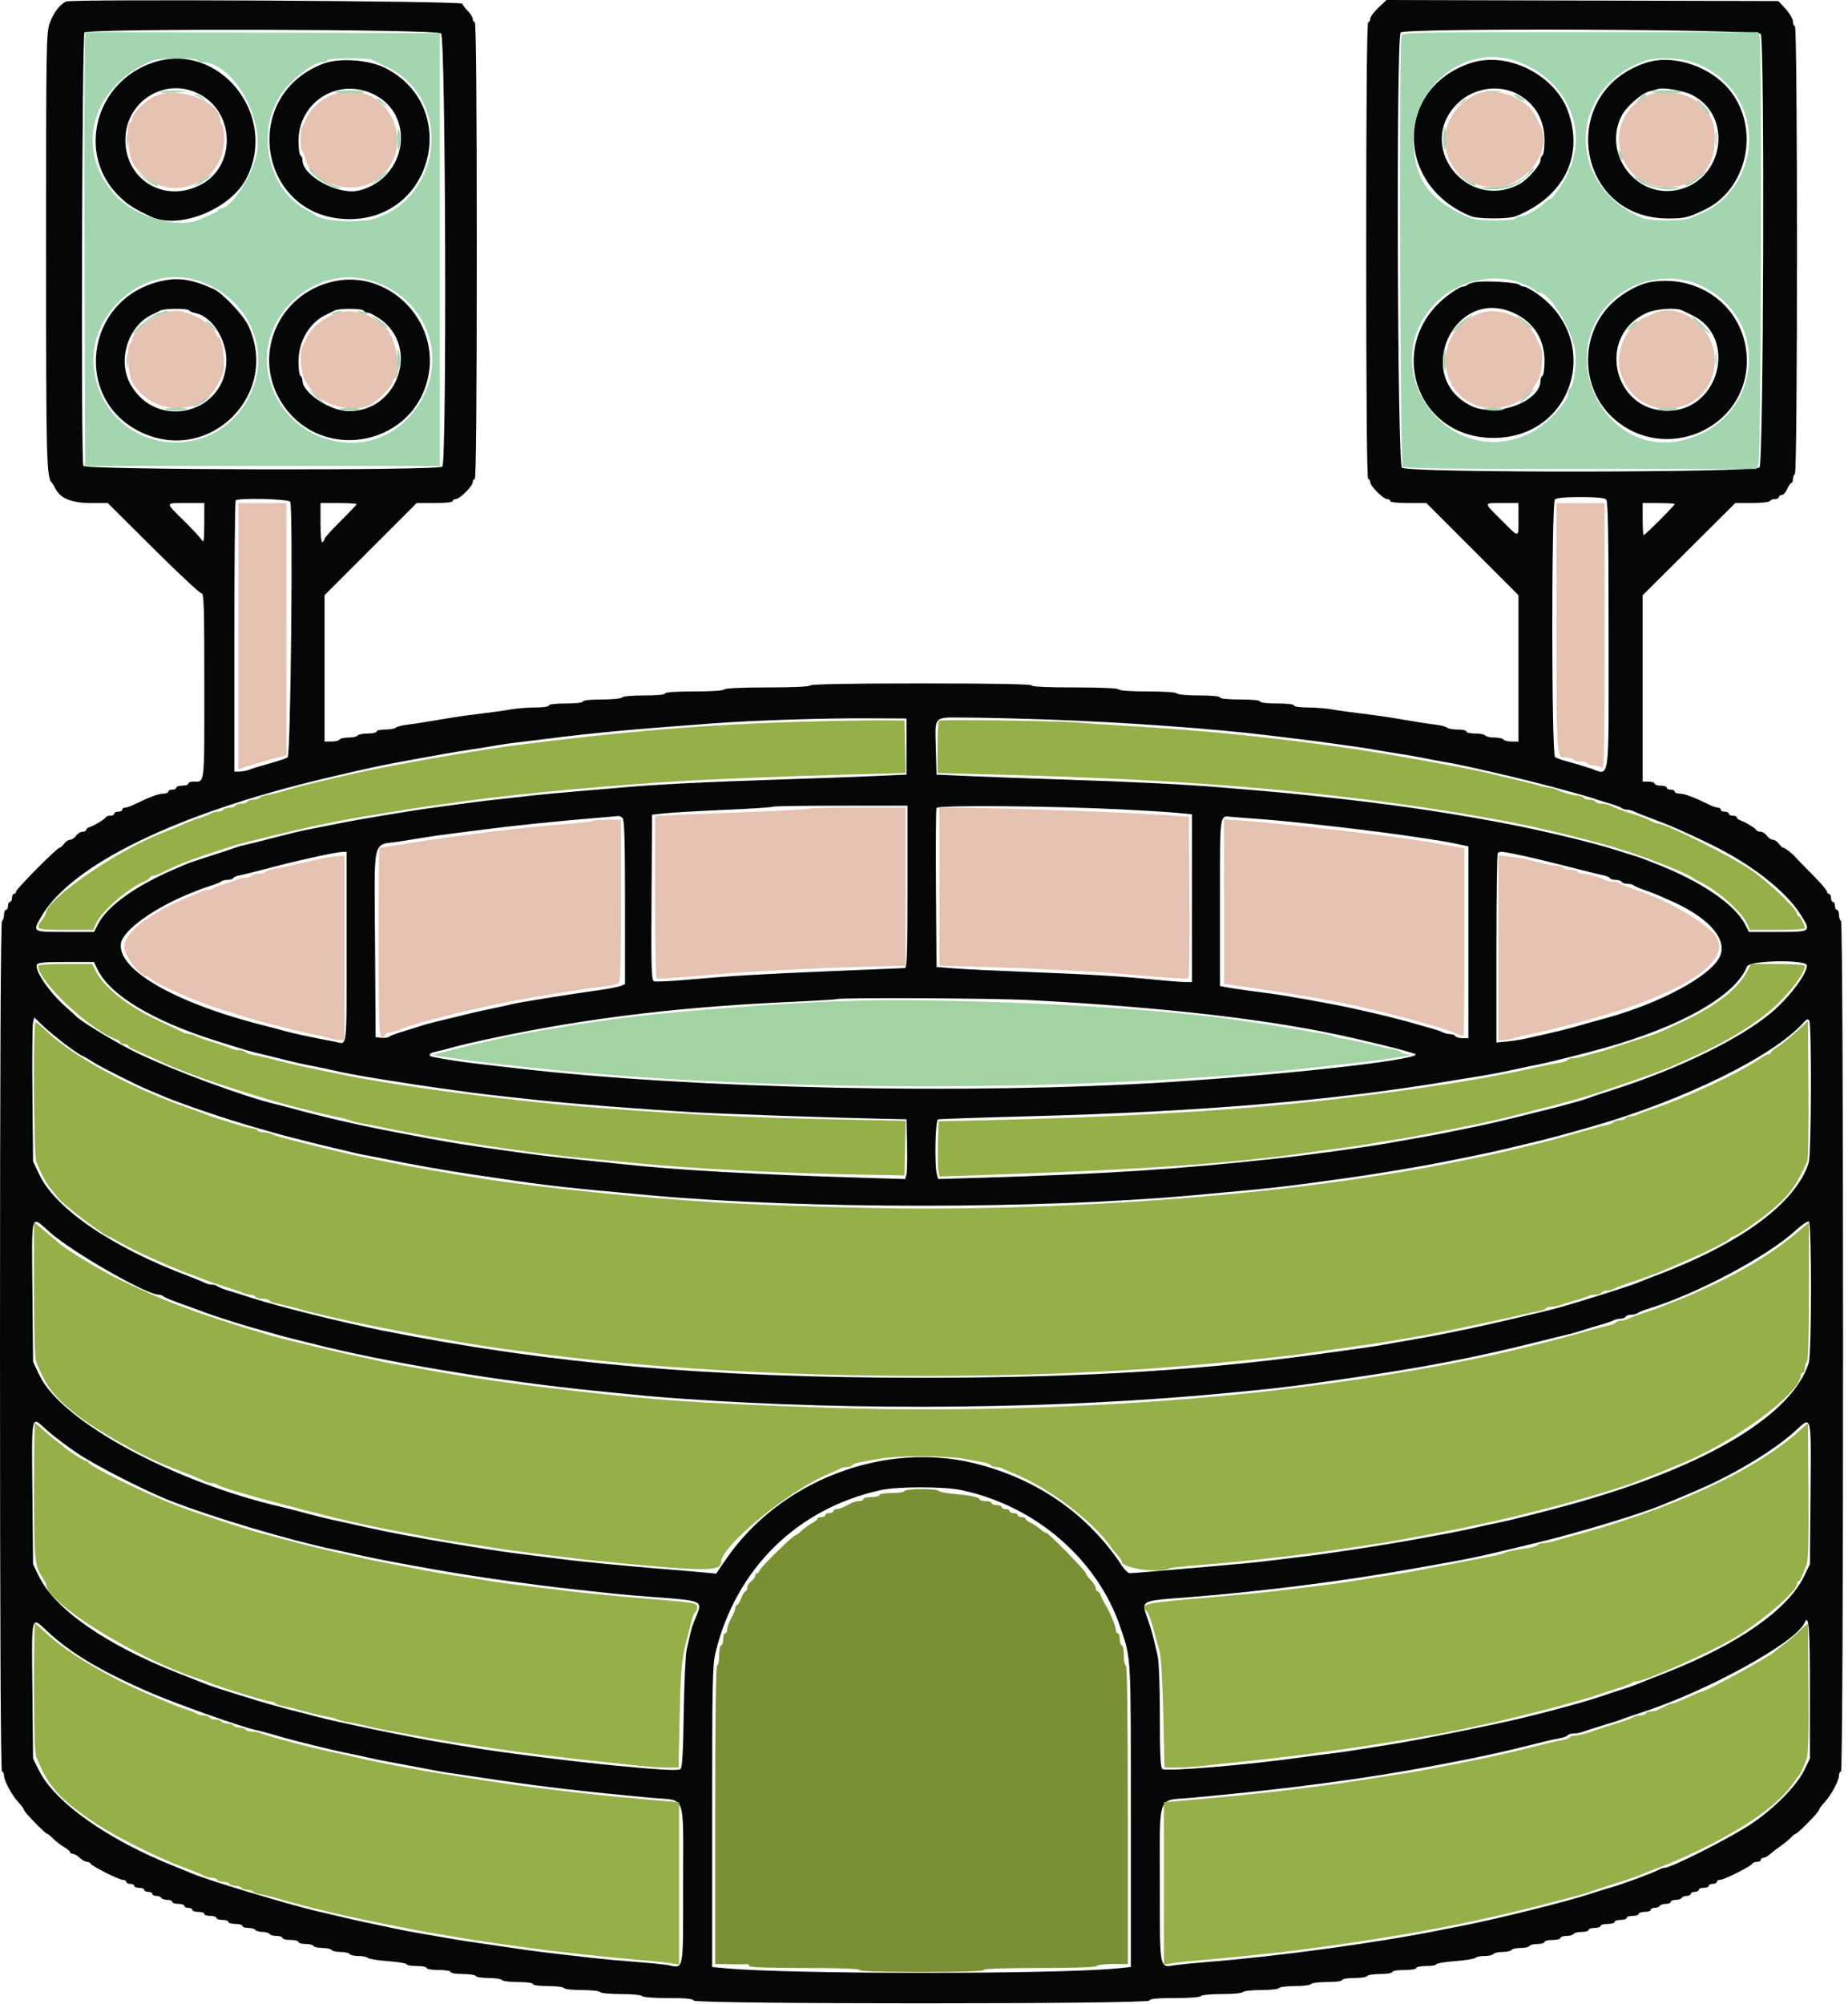
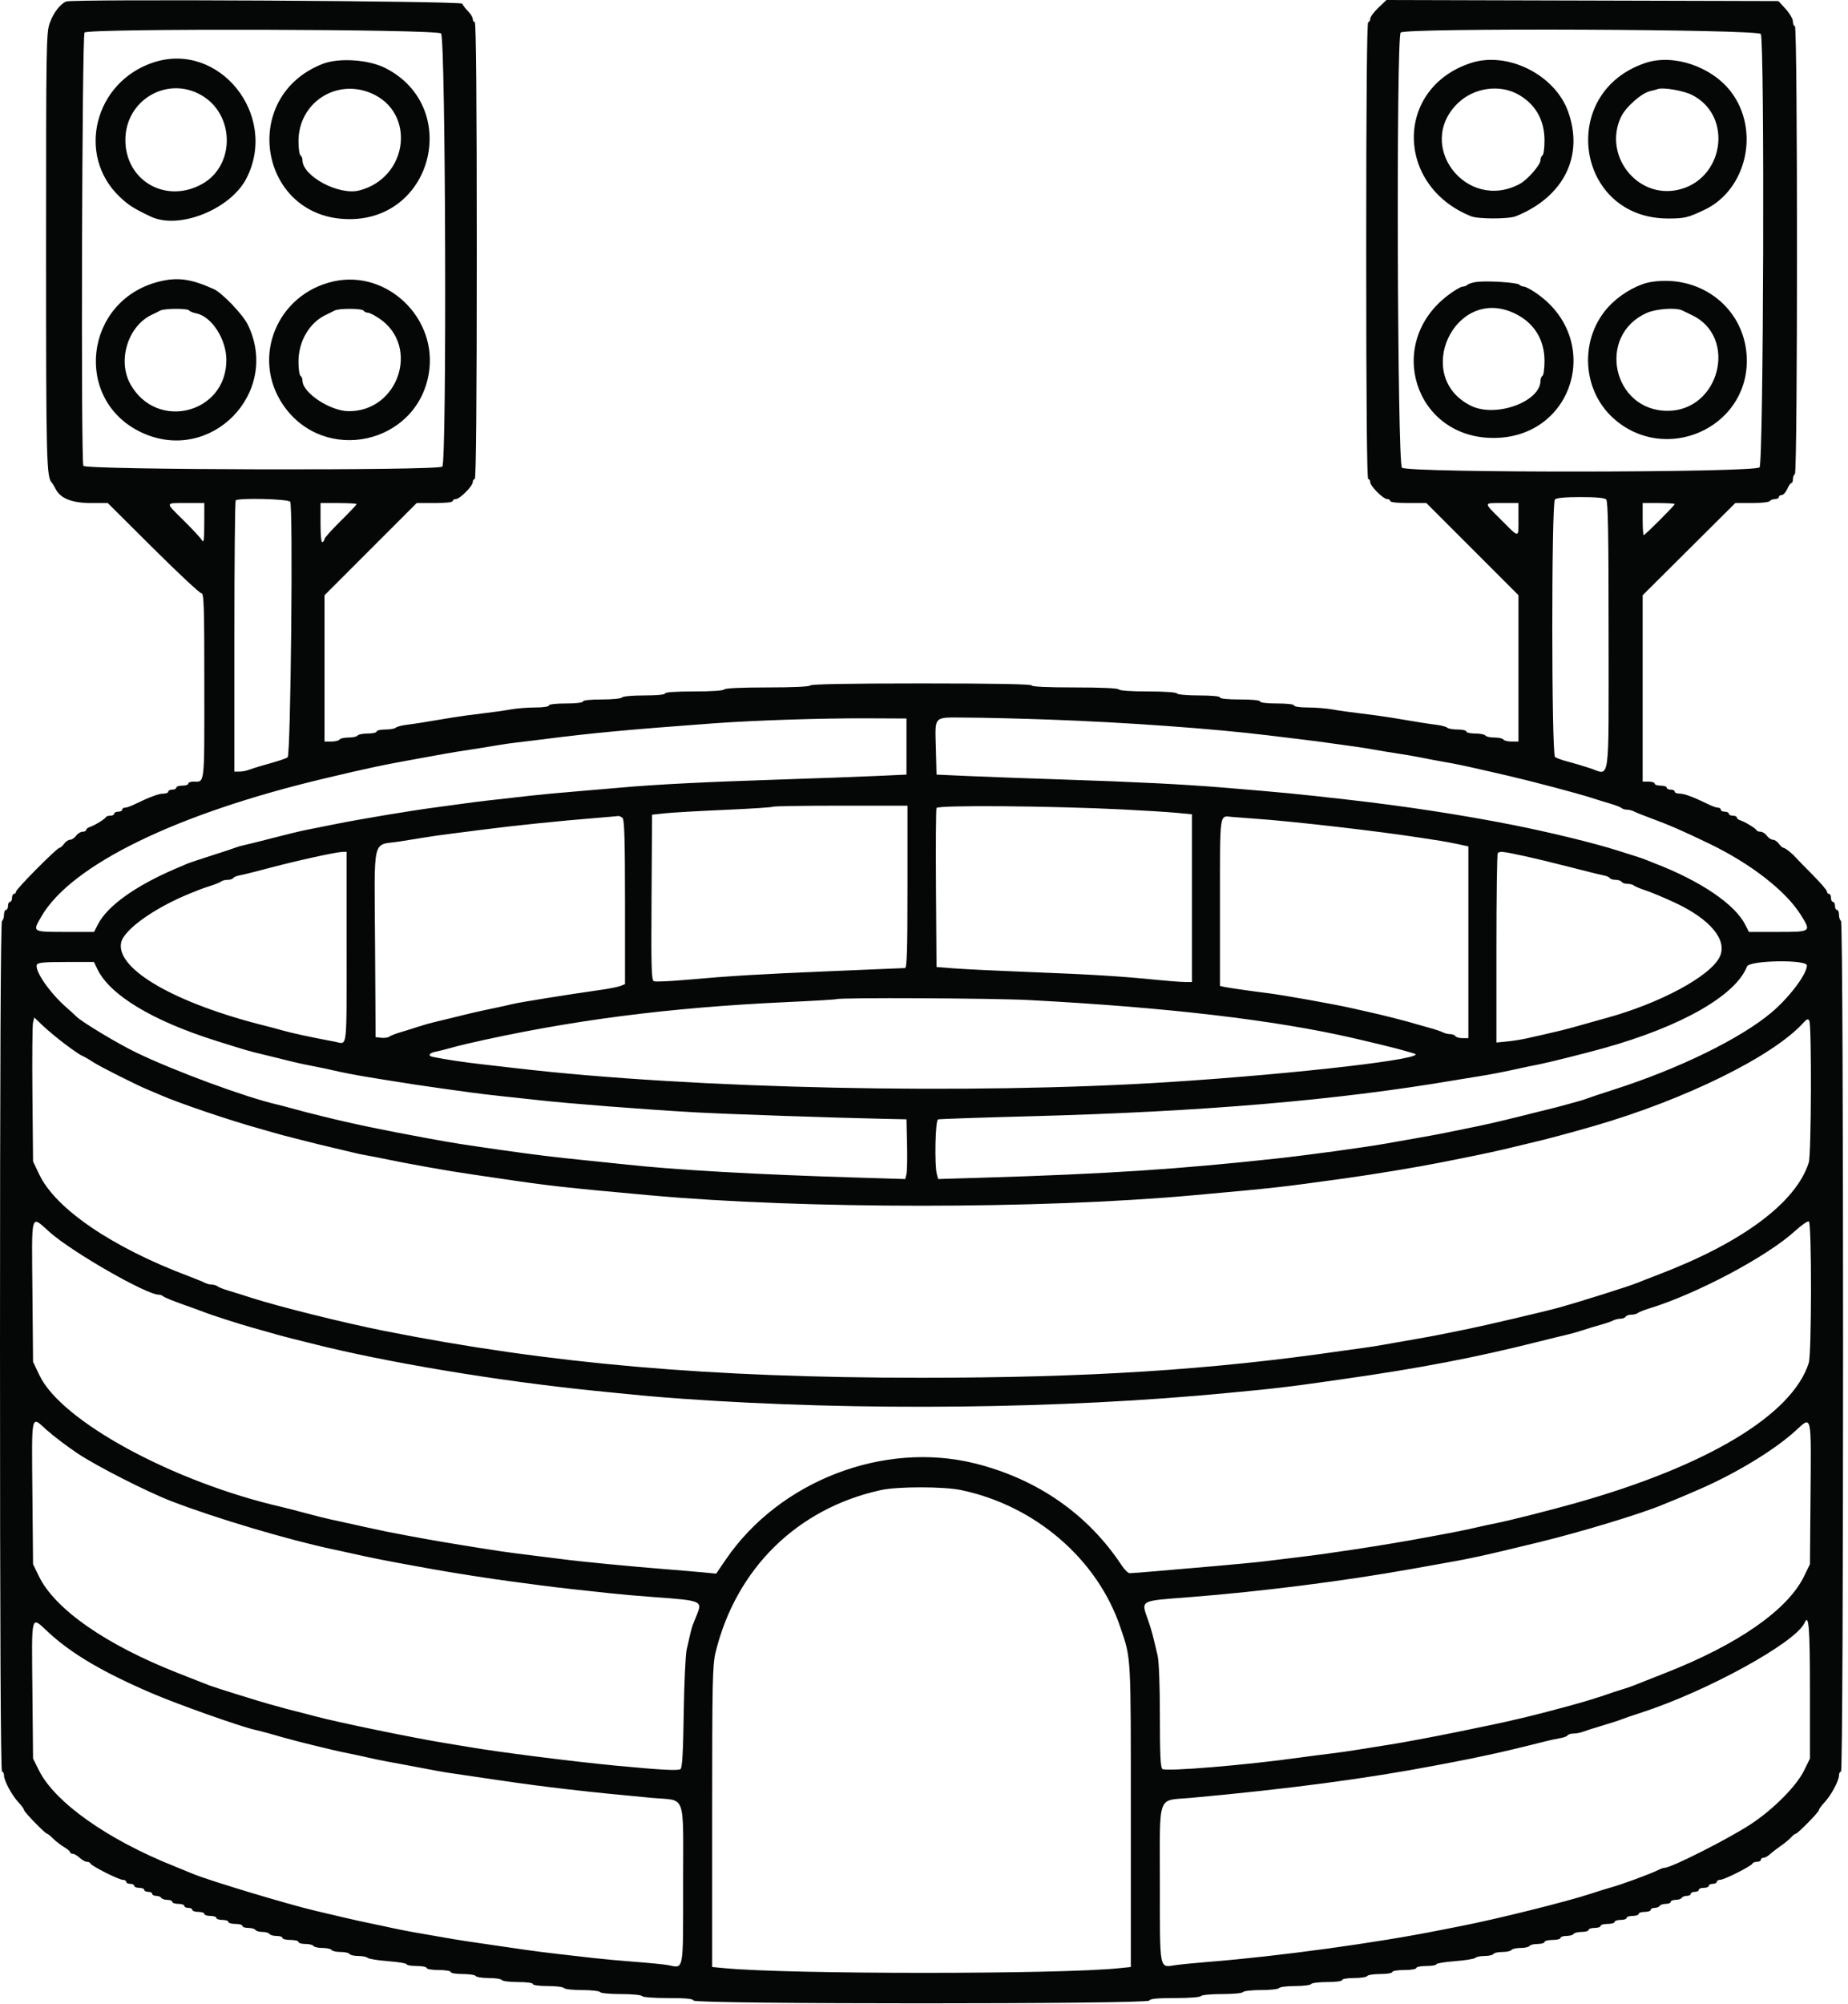
<svg xmlns="http://www.w3.org/2000/svg" width="369px" height="400px" viewBox="0 0 369 400" version="1.1">
  <title>stadium</title>
  <g id="Page-1" stroke="none" stroke-width="1" fill="none" fill-rule="evenodd">
    <g id="iPad" transform="translate(-418, -1332)">
      <g id="stadium" transform="translate(418, 1332)">
        <path d="M13.223,0.3 C12.043,0.771 10.69,2.524 9.956,4.532 C9.232,6.513 9.2,8.436 9.2,49.978 C9.2,92.601 9.27,95.299 10.399,96.412 C10.51,96.522 10.844,97.083 11.14,97.659 C12.086,99.499 14.428,100.412 18.199,100.412 L21.523,100.412 L30.569,109.412 C35.544,114.362 39.882,118.412 40.208,118.412 C40.722,118.412 40.8,120.846 40.8,136.969 C40.8,157.214 40.941,156.012 38.567,156.012 C38.035,156.012 37.6,156.192 37.6,156.412 C37.6,156.632 37.06,156.812 36.4,156.812 C35.74,156.812 35.2,156.992 35.2,157.212 C35.2,157.432 34.84,157.612 34.4,157.612 C33.96,157.612 33.6,157.792 33.6,158.012 C33.6,158.232 33.14,158.412 32.578,158.412 C31.653,158.412 29.904,159.071 26.639,160.65 C26,160.959 25.235,161.212 24.939,161.212 C24.642,161.212 24.4,161.392 24.4,161.612 C24.4,161.832 24.04,162.012 23.6,162.012 C23.16,162.012 22.8,162.192 22.8,162.412 C22.8,162.632 22.455,162.812 22.033,162.812 C21.612,162.812 21.207,162.947 21.133,163.112 C20.966,163.488 18.836,164.787 17.9,165.083 C17.515,165.205 17.2,165.464 17.2,165.659 C17.2,165.853 16.88,166.012 16.488,166.012 C16.097,166.012 15.517,166.372 15.2,166.812 C14.883,167.252 14.343,167.612 14,167.612 C13.657,167.612 13.117,167.972 12.8,168.412 C12.483,168.852 12.074,169.212 11.892,169.212 C11.387,169.212 3.2,177.458 3.2,177.967 C3.2,178.212 3.02,178.412 2.8,178.412 C2.58,178.412 2.4,178.772 2.4,179.212 C2.4,179.652 2.22,180.012 2,180.012 C1.78,180.012 1.6,180.372 1.6,180.812 C1.6,181.252 1.42,181.612 1.2,181.612 C0.98,181.612 0.8,182.051 0.8,182.588 C0.8,183.125 0.62,183.676 0.4,183.812 C0.135,183.976 0,212.749 0,268.836 C0,325.087 0.135,353.612 0.4,353.612 C0.62,353.612 0.8,353.955 0.8,354.374 C0.8,355.427 2.374,358.35 3.7,359.761 C4.305,360.404 4.8,361.088 4.8,361.28 C4.8,361.66 9.039,366.012 9.409,366.012 C9.534,366.012 10.073,366.449 10.607,366.983 C11.141,367.517 12.123,368.276 12.789,368.669 C13.455,369.063 14,369.526 14,369.698 C14,369.871 14.236,370.012 14.525,370.012 C14.813,370.012 15.436,370.372 15.908,370.812 C16.38,371.252 17.029,371.612 17.35,371.612 C17.671,371.612 17.993,371.767 18.067,371.957 C18.26,372.456 23.729,375.212 24.526,375.212 C24.897,375.212 25.2,375.392 25.2,375.612 C25.2,375.832 25.56,376.012 26,376.012 C26.44,376.012 26.8,376.192 26.8,376.412 C26.8,376.632 27.25,376.812 27.8,376.812 C28.35,376.812 28.8,376.992 28.8,377.212 C28.8,377.432 29.16,377.612 29.6,377.612 C30.04,377.612 30.4,377.792 30.4,378.012 C30.4,378.232 30.749,378.412 31.176,378.412 C31.603,378.412 32.064,378.592 32.2,378.812 C32.336,379.032 32.887,379.212 33.424,379.212 C33.961,379.212 34.4,379.392 34.4,379.612 C34.4,379.832 34.94,380.012 35.6,380.012 C36.26,380.012 36.8,380.192 36.8,380.412 C36.8,380.632 37.16,380.812 37.6,380.812 C38.04,380.812 38.4,380.992 38.4,381.212 C38.4,381.432 38.94,381.612 39.6,381.612 C40.26,381.612 40.8,381.792 40.8,382.012 C40.8,382.232 41.34,382.412 42,382.412 C42.66,382.412 43.2,382.592 43.2,382.812 C43.2,383.032 43.74,383.212 44.4,383.212 C45.06,383.212 45.6,383.392 45.6,383.612 C45.6,383.832 46.23,384.012 47,384.012 C47.77,384.012 48.4,384.192 48.4,384.412 C48.4,384.632 48.929,384.812 49.576,384.812 C50.223,384.812 50.864,384.992 51,385.212 C51.136,385.432 51.766,385.612 52.4,385.612 C53.034,385.612 53.664,385.792 53.8,386.012 C53.936,386.232 54.577,386.412 55.224,386.412 C55.871,386.412 56.4,386.592 56.4,386.812 C56.4,387.032 57.12,387.212 58,387.212 C58.88,387.212 59.6,387.392 59.6,387.612 C59.6,387.832 60.219,388.012 60.976,388.012 C61.733,388.012 62.464,388.192 62.6,388.412 C62.736,388.632 63.546,388.812 64.4,388.812 C65.254,388.812 66.064,388.992 66.2,389.212 C66.336,389.432 67.146,389.612 68,389.612 C68.854,389.612 69.664,389.792 69.8,390.012 C69.936,390.232 70.721,390.412 71.544,390.412 C72.367,390.412 73.211,390.582 73.42,390.791 C73.629,390.999 75.465,391.295 77.5,391.448 C79.535,391.601 81.2,391.881 81.2,392.069 C81.2,392.258 82.1,392.412 83.2,392.412 C84.3,392.412 85.2,392.592 85.2,392.812 C85.2,393.034 86.267,393.212 87.6,393.212 C88.933,393.212 90,393.39 90,393.612 C90,393.834 91.059,394.012 92.376,394.012 C93.683,394.012 94.864,394.192 95,394.412 C95.136,394.632 96.306,394.812 97.6,394.812 C98.894,394.812 100.064,394.992 100.2,395.212 C100.336,395.432 101.787,395.612 103.424,395.612 C105.141,395.612 106.4,395.781 106.4,396.012 C106.4,396.243 107.659,396.412 109.376,396.412 C111.013,396.412 112.464,396.592 112.6,396.812 C112.736,397.032 114.356,397.212 116.2,397.212 C118.044,397.212 119.664,397.392 119.8,397.612 C119.938,397.835 121.796,398.012 124,398.012 C126.204,398.012 128.062,398.189 128.2,398.412 C128.343,398.644 130.526,398.812 133.39,398.812 C136.989,398.812 138.379,398.948 138.5,399.312 C138.745,400.046 229.255,400.046 229.5,399.312 C229.621,398.948 231.011,398.812 234.61,398.812 C237.474,398.812 239.657,398.644 239.8,398.412 C239.938,398.189 241.796,398.012 244,398.012 C246.204,398.012 248.062,397.835 248.2,397.612 C248.336,397.392 249.956,397.212 251.8,397.212 C253.644,397.212 255.264,397.032 255.4,396.812 C255.536,396.592 256.976,396.412 258.6,396.412 C260.224,396.412 261.664,396.232 261.8,396.012 C261.936,395.792 263.387,395.612 265.024,395.612 C266.741,395.612 268,395.443 268,395.212 C268,394.99 269.059,394.812 270.376,394.812 C271.683,394.812 272.864,394.632 273,394.412 C273.136,394.192 274.317,394.012 275.624,394.012 C276.941,394.012 278,393.834 278,393.612 C278,393.39 279.067,393.212 280.4,393.212 C281.733,393.212 282.8,393.034 282.8,392.812 C282.8,392.592 283.7,392.412 284.8,392.412 C285.9,392.412 286.8,392.258 286.8,392.069 C286.8,391.881 288.465,391.601 290.5,391.448 C292.535,391.295 294.371,390.999 294.58,390.791 C294.789,390.582 295.633,390.412 296.456,390.412 C297.279,390.412 298.064,390.232 298.2,390.012 C298.336,389.792 299.146,389.612 300,389.612 C300.854,389.612 301.664,389.432 301.8,389.212 C301.936,388.992 302.746,388.812 303.6,388.812 C304.454,388.812 305.264,388.632 305.4,388.412 C305.536,388.192 306.267,388.012 307.024,388.012 C307.781,388.012 308.4,387.832 308.4,387.612 C308.4,387.392 309.12,387.212 310,387.212 C310.88,387.212 311.6,387.032 311.6,386.812 C311.6,386.592 312.129,386.412 312.776,386.412 C313.423,386.412 314.064,386.232 314.2,386.012 C314.336,385.792 315.067,385.612 315.824,385.612 C316.581,385.612 317.2,385.432 317.2,385.212 C317.2,384.992 317.74,384.812 318.4,384.812 C319.06,384.812 319.6,384.632 319.6,384.412 C319.6,384.192 320.23,384.012 321,384.012 C321.77,384.012 322.4,383.832 322.4,383.612 C322.4,383.392 322.94,383.212 323.6,383.212 C324.26,383.212 324.8,383.032 324.8,382.812 C324.8,382.592 325.34,382.412 326,382.412 C326.66,382.412 327.2,382.232 327.2,382.012 C327.2,381.792 327.74,381.612 328.4,381.612 C329.06,381.612 329.6,381.432 329.6,381.212 C329.6,380.992 329.949,380.812 330.376,380.812 C330.803,380.812 331.264,380.632 331.4,380.412 C331.536,380.192 332.087,380.012 332.624,380.012 C333.161,380.012 333.6,379.832 333.6,379.612 C333.6,379.392 334.039,379.212 334.576,379.212 C335.113,379.212 335.664,379.032 335.8,378.812 C335.936,378.592 336.397,378.412 336.824,378.412 C337.251,378.412 337.6,378.232 337.6,378.012 C337.6,377.792 337.96,377.612 338.4,377.612 C338.84,377.612 339.2,377.432 339.2,377.212 C339.2,376.992 339.65,376.812 340.2,376.812 C340.75,376.812 341.2,376.632 341.2,376.412 C341.2,376.192 341.56,376.012 342,376.012 C342.44,376.012 342.8,375.832 342.8,375.612 C342.8,375.392 343.103,375.212 343.474,375.212 C344.271,375.212 349.74,372.456 349.933,371.957 C350.007,371.767 350.412,371.612 350.833,371.612 C351.255,371.612 351.6,371.432 351.6,371.212 C351.6,370.992 351.836,370.812 352.125,370.812 C352.413,370.812 352.998,370.492 353.425,370.101 C353.851,369.71 354.83,368.954 355.6,368.42 C356.37,367.887 357.291,367.126 357.647,366.731 C358.003,366.336 358.412,366.012 358.556,366.012 C358.95,366.012 363.2,361.682 363.2,361.28 C363.2,361.088 363.695,360.404 364.3,359.761 C365.626,358.35 367.2,355.427 367.2,354.374 C367.2,353.955 367.38,353.612 367.6,353.612 C368.154,353.612 368.154,184.155 367.6,183.812 C367.38,183.676 367.2,183.125 367.2,182.588 C367.2,182.051 367.02,181.612 366.8,181.612 C366.58,181.612 366.4,181.252 366.4,180.812 C366.4,180.372 366.22,180.012 366,180.012 C365.78,180.012 365.6,179.652 365.6,179.212 C365.6,178.772 365.42,178.412 365.2,178.412 C364.98,178.412 364.8,178.205 364.8,177.951 C364.8,177.698 363.495,176.18 361.9,174.578 C360.305,172.976 358.797,171.429 358.549,171.139 C357.856,170.329 356.427,169.212 356.084,169.212 C355.915,169.212 355.517,168.852 355.2,168.412 C354.883,167.972 354.343,167.612 354,167.612 C353.657,167.612 353.117,167.252 352.8,166.812 C352.483,166.372 351.918,166.012 351.545,166.012 C351.172,166.012 350.807,165.877 350.733,165.712 C350.566,165.336 348.436,164.037 347.5,163.741 C347.115,163.619 346.8,163.36 346.8,163.165 C346.8,162.971 346.44,162.812 346,162.812 C345.56,162.812 345.2,162.632 345.2,162.412 C345.2,162.192 344.84,162.012 344.4,162.012 C343.96,162.012 343.6,161.832 343.6,161.612 C343.6,161.392 343.358,161.212 343.061,161.212 C342.765,161.212 342,160.959 341.361,160.65 C338.096,159.071 336.347,158.412 335.422,158.412 C334.86,158.412 334.4,158.232 334.4,158.012 C334.4,157.792 334.04,157.612 333.6,157.612 C333.16,157.612 332.8,157.432 332.8,157.212 C332.8,156.992 332.26,156.812 331.6,156.812 C330.94,156.812 330.4,156.632 330.4,156.412 C330.4,156.192 329.86,156.012 329.2,156.012 L328,156.012 L328,137.409 L328,118.807 L337.246,109.609 L346.492,100.412 L349.822,100.412 C351.654,100.412 353.264,100.232 353.4,100.012 C353.536,99.792 353.997,99.612 354.424,99.612 C354.851,99.612 355.2,99.432 355.2,99.212 C355.2,98.992 355.455,98.812 355.766,98.812 C356.078,98.812 356.572,98.272 356.864,97.612 C357.156,96.952 357.531,96.412 357.698,96.412 C357.864,96.412 358,96.063 358,95.636 C358,95.209 358.18,94.748 358.4,94.612 C358.953,94.27 358.953,5.212 358.4,5.212 C358.18,5.212 358,4.797 358,4.29 C358,3.783 357.35,2.658 356.555,1.79 L355.109,0.212 L315.977,0.106 L276.846,0 L275.223,1.544 C274.33,2.393 273.6,3.386 273.6,3.75 C273.6,4.114 273.42,4.412 273.2,4.412 C272.936,4.412 272.8,19.879 272.8,50.012 C272.8,80.145 272.936,95.612 273.2,95.612 C273.42,95.612 273.6,95.888 273.6,96.225 C273.6,97.021 276.191,99.612 276.987,99.612 C277.324,99.612 277.6,99.792 277.6,100.012 C277.6,100.249 279.068,100.412 281.205,100.412 L284.81,100.412 L294.005,109.608 L303.2,118.804 L303.2,133.408 L303.2,148.012 L301.824,148.012 C301.067,148.012 300.336,147.832 300.2,147.612 C300.064,147.392 299.254,147.212 298.4,147.212 C297.546,147.212 296.736,147.032 296.6,146.812 C296.464,146.592 295.553,146.412 294.576,146.412 C293.599,146.412 292.8,146.232 292.8,146.012 C292.8,145.792 292.026,145.612 291.08,145.612 C290.134,145.612 289.189,145.449 288.98,145.251 C288.771,145.052 287.79,144.789 286.8,144.666 C285.112,144.456 283.264,144.163 277.7,143.224 C276.435,143.01 273.78,142.647 271.8,142.416 C269.82,142.186 267.222,141.82 266.027,141.604 C264.831,141.389 262.626,141.212 261.127,141.212 C259.576,141.212 258.4,141.04 258.4,140.812 C258.4,140.577 257,140.412 255,140.412 C253,140.412 251.6,140.247 251.6,140.012 C251.6,139.772 250,139.612 247.6,139.612 C245.2,139.612 243.6,139.452 243.6,139.212 C243.6,138.971 241.941,138.812 239.424,138.812 C237.071,138.812 235.139,138.637 235,138.412 C234.854,138.176 232.47,138.012 229.2,138.012 C225.93,138.012 223.546,137.848 223.4,137.612 C223.248,137.365 219.863,137.212 214.576,137.212 C209.125,137.212 206,137.066 206,136.812 C206,136.55 198.408,136.412 184.024,136.412 C169.804,136.412 161.96,136.553 161.8,136.812 C161.648,137.058 158.337,137.212 153.2,137.212 C148.063,137.212 144.752,137.366 144.6,137.612 C144.454,137.849 141.996,138.012 138.576,138.012 C134.992,138.012 132.8,138.164 132.8,138.412 C132.8,138.653 131.141,138.812 128.624,138.812 C126.271,138.812 124.339,138.987 124.2,139.212 C124.063,139.433 122.263,139.612 120.176,139.612 C117.925,139.612 116.4,139.774 116.4,140.012 C116.4,140.247 115,140.412 113,140.412 C111,140.412 109.6,140.577 109.6,140.812 C109.6,141.04 108.424,141.212 106.873,141.212 C105.374,141.212 103.169,141.389 101.973,141.604 C100.778,141.82 98.18,142.186 96.2,142.416 C94.22,142.647 91.565,143.01 90.3,143.224 C84.736,144.163 82.888,144.456 81.2,144.666 C80.21,144.789 79.229,145.052 79.02,145.251 C78.811,145.449 77.866,145.612 76.92,145.612 C75.974,145.612 75.2,145.792 75.2,146.012 C75.2,146.232 74.401,146.412 73.424,146.412 C72.447,146.412 71.536,146.592 71.4,146.812 C71.264,147.032 70.454,147.212 69.6,147.212 C68.746,147.212 67.936,147.392 67.8,147.612 C67.664,147.832 66.933,148.012 66.176,148.012 L64.8,148.012 L64.8,133.411 L64.8,118.81 L74.001,109.611 L83.202,100.412 L86.801,100.412 C88.934,100.412 90.4,100.249 90.4,100.012 C90.4,99.792 90.676,99.612 91.013,99.612 C91.809,99.612 94.4,97.021 94.4,96.225 C94.4,95.888 94.58,95.612 94.8,95.612 C95.064,95.612 95.2,80.145 95.2,50.012 C95.2,19.879 95.064,4.412 94.8,4.412 C94.58,4.412 94.4,4.134 94.4,3.794 C94.4,3.454 93.968,2.744 93.441,2.217 C92.913,1.689 92.403,1.022 92.308,0.735 C92.128,0.194 14.555,-0.232 13.223,0.3 M88.069,6.674 C88.989,7.507 89.236,92.216 88.32,93.132 C87.489,93.963 16.963,93.812 16.643,92.979 C16.139,91.666 16.371,7.001 16.88,6.492 C17.734,5.638 87.12,5.815 88.069,6.674 M351.586,6.786 C352.379,8.268 352.138,92.397 351.338,93.281 C350.361,94.36 281.122,94.427 279.931,93.35 C279.011,92.517 278.764,7.408 279.68,6.492 C280.632,5.54 351.073,5.828 351.586,6.786 M30.6,12.474 C18.856,16.374 15.194,30.952 23.872,39.258 C25.621,40.932 26.684,41.609 30.121,43.238 C35.744,45.904 46.052,41.774 49.214,35.588 C55.673,22.953 43.724,8.115 30.6,12.474 M64.4,12.76 C47.571,19.377 51.818,43.74 69.8,43.74 C86.647,43.74 91.989,21.226 76.954,13.587 C73.595,11.881 67.635,11.488 64.4,12.76 M293.714,12.569 C278.502,17.531 278.505,37.035 293.719,43.161 C295.166,43.744 301.234,43.744 302.681,43.161 C312.253,39.307 316.322,31.119 313.091,22.212 C310.435,14.889 301,10.193 293.714,12.569 M328.6,12.55 C310.949,18.4 314.582,43.612 333.076,43.612 C336.366,43.612 337.058,43.446 340.381,41.861 C348.832,37.832 351.47,25.908 345.6,18.275 C341.753,13.272 334.148,10.711 328.6,12.55 M40.258,19.031 C46.898,22.898 46.974,33.007 40.391,36.705 C33.198,40.745 25.091,36.155 25.034,28.012 C24.979,19.994 33.391,15.031 40.258,19.031 M74.052,18.576 C83.137,22.372 81.562,35.506 71.72,38.021 C67.675,39.055 60.4,35.172 60.4,31.979 C60.4,31.583 60.22,31.148 60,31.012 C59.78,30.876 59.6,29.603 59.6,28.184 C59.6,20.576 67.025,15.64 74.052,18.576 M303.347,18.963 C306.665,20.915 308.4,24.026 308.4,28.026 C308.4,29.532 308.22,30.876 308,31.012 C307.78,31.148 307.6,31.576 307.6,31.964 C307.6,32.914 305.019,35.872 303.46,36.709 C292.825,42.413 282.483,28.962 291.083,20.61 C294.345,17.443 299.569,16.741 303.347,18.963 M337.902,18.973 C346.202,23.226 344.181,35.995 334.903,37.925 C326.798,39.611 320.103,30.94 323.663,23.367 C324.605,21.363 327.775,18.562 329.539,18.175 C330.122,18.047 330.78,17.871 331,17.784 C332.036,17.376 336.177,18.089 337.902,18.973 M31.8,56.196 C16.767,59.917 14.491,79.973 28.375,86.373 C42.102,92.7 56.093,78.41 49.486,64.812 C48.502,62.788 44.376,58.47 42.7,57.71 C38.182,55.663 35.471,55.287 31.8,56.196 M66.6,56.169 C55.307,58.687 50.111,71.398 56.526,80.812 C64.664,92.754 83.245,88.748 85.623,74.538 C87.459,63.56 77.327,53.776 66.6,56.169 M294.8,56.279 C294.03,56.384 293.229,56.636 293.02,56.841 C292.811,57.045 292.361,57.214 292.02,57.216 C291.679,57.219 290.388,57.984 289.152,58.916 C276.449,68.499 282.455,87.412 298.2,87.412 C314.345,87.412 320.159,67.699 306.728,58.495 C305.698,57.789 304.609,57.212 304.308,57.212 C304.007,57.212 303.584,57.036 303.369,56.821 C302.923,56.375 296.902,55.994 294.8,56.279 M329.8,56.261 C327.383,56.623 324.289,58.267 321.993,60.412 C315.404,66.565 315.471,77.444 322.136,83.468 C332.354,92.706 348.819,85.613 348.796,71.984 C348.779,61.976 340.024,54.729 329.8,56.261 M37.768,61.96 C37.886,62.152 38.527,62.417 39.192,62.55 C42.27,63.166 45.2,67.708 45.2,71.865 C45.2,82.556 31.3,86.069 26.05,76.704 C23.396,71.97 25.544,65.035 30.354,62.804 C30.929,62.537 31.67,62.171 32,61.989 C32.807,61.545 37.497,61.522 37.768,61.96 M72.6,62.012 C72.736,62.232 73.119,62.412 73.452,62.412 C73.784,62.412 74.849,62.958 75.819,63.625 C83.906,69.189 79.541,82.15 69.606,82.073 C65.912,82.045 60.4,78.396 60.4,75.979 C60.4,75.583 60.22,75.148 60,75.012 C59.78,74.876 59.6,73.603 59.6,72.184 C59.6,68.1 61.794,64.375 65.111,62.828 C65.71,62.548 66.47,62.171 66.8,61.989 C67.658,61.517 72.305,61.535 72.6,62.012 M302.304,62.491 C306.235,64.314 308.4,67.701 308.4,72.026 C308.4,73.532 308.22,74.876 308,75.012 C307.78,75.148 307.6,75.576 307.6,75.964 C307.6,80.205 298.626,83.442 293.688,80.981 C281.994,75.154 290.456,56.996 302.304,62.491 M335.905,61.965 C336.287,62.16 337.128,62.565 337.773,62.865 C347.094,67.211 343.411,81.978 333,81.999 C321.975,82.022 318.748,66.925 328.822,62.457 C330.702,61.623 334.689,61.346 335.905,61.965 M320.72,99.692 C321.084,100.056 321.2,106.646 321.2,126.905 C321.2,157.343 321.577,154.684 317.454,153.322 C316.104,152.876 314.1,152.281 313,151.999 C311.9,151.718 310.775,151.314 310.5,151.101 C309.788,150.55 309.768,100.404 310.48,99.692 C310.798,99.374 312.524,99.212 315.6,99.212 C318.676,99.212 320.402,99.374 320.72,99.692 M57.939,100.139 C58.548,100.872 58.056,150.684 57.435,151.145 C57.037,151.44 55.902,151.811 52,152.917 C51.23,153.136 50.187,153.471 49.681,153.663 C49.176,153.855 48.321,154.012 47.781,154.012 L46.8,154.012 L46.8,127.079 C46.8,112.265 46.92,100.025 47.067,99.879 C47.601,99.344 57.475,99.58 57.939,100.139 M40.788,104.512 C40.778,107.767 40.682,108.451 40.322,107.83 C40.072,107.399 38.458,105.652 36.734,103.947 C32.898,100.152 32.864,100.412 37.2,100.412 L40.8,100.412 L40.788,104.512 M71.2,100.629 C71.2,100.749 69.76,102.271 68,104.012 C66.24,105.753 64.8,107.355 64.8,107.571 C64.8,107.788 64.62,108.076 64.4,108.212 C64.143,108.371 64,107.016 64,104.436 L64,100.412 L67.6,100.412 C69.58,100.412 71.2,100.51 71.2,100.629 M303.2,103.612 C303.2,107.483 303.444,107.469 299.794,103.818 C296.143,100.168 296.129,100.412 300,100.412 L303.2,100.412 L303.2,103.612 M334.4,100.618 C334.4,100.888 328.476,106.812 328.206,106.812 C328.093,106.812 328,105.372 328,103.612 L328,100.412 L331.2,100.412 C332.96,100.412 334.4,100.505 334.4,100.618 M181,149.012 L181,154.612 L174.8,154.892 C171.39,155.046 162.66,155.367 155.4,155.604 C140.609,156.088 130.822,156.586 124,157.201 C121.47,157.43 117.24,157.791 114.6,158.004 C111.96,158.217 108.135,158.576 106.1,158.801 C97.042,159.807 95.235,160.019 92.6,160.391 C91.06,160.608 88.45,160.962 86.8,161.177 C82.182,161.78 71.452,163.572 67,164.483 C64.8,164.933 62.19,165.454 61.2,165.64 C60.21,165.826 57.24,166.541 54.6,167.229 C51.96,167.918 49.35,168.569 48.8,168.677 C48.25,168.784 47.44,169.016 47,169.191 C46.56,169.366 44.4,170.081 42.2,170.779 C40,171.477 37.84,172.201 37.4,172.389 C36.96,172.577 35.88,173.038 35,173.414 C27.03,176.82 21.416,180.852 19.55,184.509 L18.784,186.012 L12.992,186.012 C6.392,186.012 6.446,186.048 8.29,182.883 C14.261,172.635 35.186,162.432 64.6,155.427 C73.744,153.249 76.313,152.708 84.4,151.255 C85.61,151.038 87.59,150.679 88.8,150.458 C90.01,150.237 92.35,149.856 94,149.612 C95.65,149.368 97.9,149.004 99,148.805 C100.1,148.605 101.99,148.333 103.2,148.199 C104.41,148.065 106.75,147.782 108.4,147.569 C118.074,146.322 125.407,145.635 142.4,144.384 C150.727,143.772 164.119,143.337 173.4,143.378 L181,143.412 L181,149.012 M209.6,143.632 C224.788,144.174 242.479,145.452 253.4,146.797 C255.16,147.013 258.13,147.374 260,147.597 C261.87,147.821 264.66,148.188 266.2,148.414 C267.74,148.639 269.72,148.915 270.6,149.026 C271.48,149.138 273.1,149.396 274.2,149.599 C275.3,149.802 277.55,150.171 279.2,150.42 C280.85,150.669 282.92,151.027 283.8,151.216 C284.68,151.404 286.57,151.763 288,152.012 C291.349,152.596 292.05,152.747 301,154.811 C305.769,155.911 314.849,158.309 317.6,159.196 C318.81,159.586 320.61,160.14 321.6,160.428 C322.59,160.716 323.571,161.1 323.78,161.282 C323.989,161.463 324.486,161.612 324.885,161.612 C325.284,161.612 325.923,161.778 326.305,161.98 C326.687,162.182 328.08,162.743 329.4,163.226 C333.211,164.619 336.199,165.92 341.535,168.509 C349.686,172.464 356.605,177.869 359.561,182.59 C361.699,186.004 361.689,186.012 355.008,186.012 L349.216,186.012 L348.449,184.512 C346.384,180.473 339.538,175.838 330.5,172.358 C330.005,172.168 329.195,171.844 328.7,171.638 C328.205,171.433 327.17,171.074 326.4,170.842 C325.63,170.609 324.1,170.127 323,169.771 C318.602,168.347 309.417,166.104 302,164.642 C291.747,162.621 280.454,160.893 269.1,159.608 C258.479,158.406 256.69,158.233 244.2,157.196 C236.527,156.559 226.765,156.067 212.6,155.604 C205.34,155.367 196.61,155.046 193.2,154.892 L187,154.612 L186.884,149.812 C186.71,142.599 186.133,143.208 193.108,143.233 C196.348,143.244 203.77,143.424 209.6,143.632 M181.2,177.012 C181.2,189.7 181.092,193.214 180.7,193.223 C180.425,193.229 173.72,193.509 165.8,193.846 C151.031,194.473 146.286,194.759 136.682,195.6 C133.647,195.866 130.9,195.982 130.577,195.859 C130.073,195.665 130.006,193.323 130.096,179.123 L130.2,162.612 L132.8,162.333 C134.23,162.179 139.609,161.87 144.754,161.646 C149.898,161.422 154.203,161.142 154.32,161.025 C154.437,160.908 160.533,160.812 167.867,160.812 L181.2,160.812 L181.2,177.012 M224.2,161.567 C228.38,161.775 233.195,162.077 234.9,162.237 L238,162.527 L238,179.27 L238,196.012 L236.5,195.999 C235.675,195.991 233.11,195.795 230.8,195.562 C223.821,194.859 217.964,194.5 205.8,194.028 C199.42,193.781 192.58,193.451 190.6,193.295 L187,193.012 L186.895,177.413 C186.838,168.833 186.883,161.572 186.997,161.276 C187.229,160.67 209.761,160.847 224.2,161.567 M124.32,163.292 C124.678,163.65 124.8,167.934 124.8,180.101 L124.8,196.429 L123.9,196.791 C123.405,196.99 121.56,197.355 119.8,197.602 C113.711,198.458 103.794,200.049 102.4,200.393 C101.63,200.584 100.01,200.944 98.8,201.195 C95.713,201.835 93.799,202.274 90.8,203.029 C89.37,203.389 87.57,203.824 86.8,203.996 C86.03,204.168 84.59,204.576 83.6,204.903 C82.61,205.229 80.99,205.735 80,206.026 C79.01,206.318 77.986,206.717 77.724,206.913 C77.462,207.109 76.742,207.212 76.124,207.141 L75,207.012 L74.889,188.812 C74.753,166.427 74.185,168.837 79.8,167.959 C81.12,167.753 83.28,167.405 84.6,167.187 C85.92,166.969 88.44,166.61 90.2,166.39 C91.96,166.17 94.75,165.813 96.4,165.598 C102.465,164.806 111.801,163.845 119.2,163.25 C121.29,163.081 123.189,162.914 123.42,162.878 C123.651,162.842 124.056,163.028 124.32,163.292 M250.6,163.408 C258.162,163.933 275.235,165.898 283.6,167.208 C285.03,167.432 286.83,167.709 287.6,167.825 C288.37,167.94 289.945,168.238 291.1,168.487 L293.2,168.94 L293.2,188.076 L293.2,207.212 L292.024,207.212 C291.377,207.212 290.736,207.032 290.6,206.812 C290.464,206.592 290.001,206.412 289.571,206.412 C289.141,206.412 288.477,206.25 288.095,206.051 C287.713,205.852 286.59,205.472 285.6,205.205 C284.61,204.938 283.35,204.581 282.8,204.412 C280.944,203.842 276.553,202.721 273.5,202.037 C272.455,201.803 270.835,201.438 269.9,201.226 C266.345,200.419 256.036,198.581 253,198.213 C250.043,197.855 245.529,197.203 244.5,196.986 L243.6,196.797 L243.6,180.038 C243.6,161.778 243.452,162.824 246,163.058 C246.77,163.129 248.84,163.286 250.6,163.408 M69.2,188.945 C69.2,210.202 69.419,208.401 66.897,207.93 C62.065,207.027 58.26,206.204 56.2,205.616 C55.32,205.364 53.97,205.003 53.2,204.812 C35.127,200.335 23.182,193.496 24.177,188.194 C24.662,185.61 30.84,181.191 38,178.308 C38.55,178.086 39.36,177.761 39.8,177.585 C40.24,177.409 41.32,177.036 42.2,176.757 C43.08,176.477 43.971,176.105 44.18,175.93 C44.389,175.755 44.963,175.612 45.456,175.612 C45.949,175.612 46.451,175.453 46.571,175.258 C46.692,175.063 47.287,174.818 47.895,174.712 C48.503,174.607 51.16,173.945 53.8,173.241 C59.17,171.81 66.927,170.101 68.3,170.047 L69.2,170.012 L69.2,188.945 M304.307,170.855 C306.448,171.318 310.63,172.328 313.6,173.098 C316.57,173.869 319.497,174.59 320.105,174.702 C320.713,174.813 321.308,175.063 321.429,175.258 C321.549,175.453 322.076,175.612 322.6,175.612 C323.124,175.612 323.664,175.792 323.8,176.012 C323.936,176.232 324.451,176.412 324.944,176.412 C325.437,176.412 326.011,176.555 326.22,176.73 C326.429,176.905 327.32,177.29 328.2,177.584 C329.682,178.08 331.987,179.036 334.392,180.152 C341.487,183.444 344.977,187.632 343.398,190.959 C341.551,194.853 331.382,200.315 320.5,203.26 C319.785,203.454 318.57,203.792 317.8,204.012 C314.049,205.084 313.286,205.293 311.8,205.66 C310.92,205.878 309.435,206.226 308.5,206.434 C307.565,206.642 305.945,207.007 304.9,207.246 C303.855,207.485 302.055,207.772 300.9,207.883 L298.8,208.086 L298.8,189.316 C298.8,178.992 298.92,170.425 299.067,170.279 C299.472,169.874 300.087,169.941 304.307,170.855 M19.403,193.361 C21.881,198.585 30.378,203.727 43.2,207.763 C49.148,209.635 49.81,209.828 52.2,210.391 C53.3,210.65 54.92,211.046 55.8,211.27 C58.804,212.036 60.2,212.352 62.6,212.812 C63.92,213.065 65.63,213.425 66.4,213.612 C67.968,213.993 71.38,214.65 73.8,215.038 C74.68,215.179 76.3,215.441 77.4,215.621 C81.072,216.222 84.971,216.812 88,217.226 C89.65,217.452 92.26,217.814 93.8,218.032 C95.34,218.25 98.31,218.604 100.4,218.82 C102.49,219.035 105.73,219.385 107.6,219.597 C113.451,220.261 128.759,221.452 138.6,222.01 C144.891,222.367 166.323,223.106 176.6,223.32 L181,223.412 L181.116,228.412 C181.179,231.162 181.124,233.845 180.992,234.374 L180.754,235.336 L171.677,235.062 C151.166,234.442 134.88,233.522 124.8,232.414 C122.93,232.208 119.42,231.844 117,231.604 C111.014,231.01 106.82,230.499 100.2,229.554 C92.213,228.415 90.773,228.187 85.4,227.203 C76.374,225.551 70.159,224.252 64.4,222.812 C63.52,222.592 62.125,222.244 61.3,222.039 C60.475,221.833 59.08,221.461 58.2,221.212 C57.32,220.963 55.97,220.611 55.2,220.431 C48.825,218.938 34.807,213.759 27.2,210.086 C23.425,208.263 16.004,203.785 15.2,202.846 C15.09,202.717 14.19,201.9 13.2,201.029 C9.92,198.146 6.899,193.773 7.359,192.576 C7.53,192.128 8.725,192.012 13.169,192.012 L18.762,192.012 L19.403,193.361 M360.796,192.712 C360.787,194.43 357.297,199.068 353.761,202.06 C347.607,207.27 335.224,213.331 322.283,217.47 C319.817,218.259 317.44,219.048 317,219.224 C316.56,219.401 315.75,219.662 315.2,219.806 C314.65,219.949 313.57,220.246 312.8,220.466 C312.03,220.685 310.68,221.041 309.8,221.257 C308.92,221.472 307.48,221.829 306.6,222.049 C305.72,222.269 304.28,222.629 303.4,222.849 C299.187,223.902 295.992,224.628 293,225.212 C292.12,225.384 290.41,225.732 289.2,225.986 C287.138,226.418 285.82,226.659 276.9,228.228 C272.258,229.044 261.414,230.527 254.8,231.25 C235.343,233.376 220.853,234.321 196.363,235.061 L187.325,235.334 L187.068,234.373 C186.572,232.517 186.761,223.599 187.3,223.432 C187.575,223.347 195.72,223.069 205.4,222.814 C240.085,221.901 266.859,219.632 290.6,215.593 C291.92,215.369 293.99,215.031 295.2,214.844 C297.486,214.49 300.511,213.902 303.6,213.212 C304.59,212.991 306.3,212.637 307.4,212.427 C309.128,212.096 316.515,210.245 320.2,209.22 C335.689,204.911 346.573,198.711 348.83,192.912 C349.314,191.667 360.803,191.475 360.796,192.712 M205.6,199.617 C233.045,201.07 254.539,203.593 270.2,207.2 C274.413,208.17 279.137,209.332 280.4,209.708 C281.17,209.937 282.051,210.194 282.357,210.278 C285.813,211.226 259.162,214.332 233.4,215.983 C193.785,218.522 138.383,217.343 103,213.208 C101.24,213.002 98.09,212.64 96,212.404 C92.597,212.019 89.098,211.492 86.484,210.971 C85.326,210.741 85.649,210.17 87.095,209.891 C87.703,209.774 88.92,209.471 89.8,209.219 C90.68,208.967 92.21,208.574 93.2,208.347 C113.518,203.678 133.328,201.104 157.4,200.003 C162.46,199.772 166.78,199.513 167,199.429 C167.896,199.085 198.35,199.233 205.6,199.617 M12.981,208.4 C14.51,209.555 16.04,210.6 16.381,210.723 C16.721,210.846 17.72,211.42 18.6,211.999 C20.039,212.945 27.794,216.836 29.8,217.618 C30.24,217.79 31.289,218.234 32.131,218.604 C35.728,220.189 46.106,223.703 51.8,225.266 C52.68,225.507 53.85,225.843 54.4,226.012 C55.405,226.321 57.233,226.804 60.2,227.546 C61.08,227.766 62.52,228.129 63.4,228.354 C64.28,228.578 65.9,228.964 67,229.212 C68.1,229.46 69.63,229.824 70.4,230.021 C71.17,230.218 72.34,230.469 73,230.578 C73.66,230.687 75.1,230.964 76.2,231.194 C81.556,232.313 89.462,233.723 94.2,234.403 C95.52,234.592 97.86,234.936 99.4,235.166 C109.495,236.678 112.531,237.019 129.8,238.583 C160.383,241.354 207.617,241.354 238.2,238.583 C255.023,237.06 255.239,237.036 268.6,235.192 C274.093,234.434 283.294,232.911 287.6,232.047 C288.59,231.849 290.48,231.473 291.8,231.212 C295.887,230.405 300.02,229.502 302.6,228.853 C303.48,228.632 305.01,228.265 306,228.037 C308.629,227.433 313.422,226.149 318.2,224.77 C336.527,219.478 354.185,210.764 360.171,204.056 C360.755,203.402 361.019,203.316 361.264,203.703 C361.766,204.493 361.677,230.451 361.167,232.052 C358.625,240.035 347.953,247.99 331.2,254.389 C329.33,255.104 327.44,255.841 327,256.029 C325.482,256.674 315.821,259.723 311.2,261.015 C308.665,261.723 296.458,264.587 293.2,265.238 C291.99,265.479 290.28,265.828 289.4,266.012 C287.087,266.496 283.783,267.111 280.8,267.612 C279.37,267.852 277.3,268.214 276.2,268.416 C275.1,268.618 273.39,268.889 272.4,269.017 C271.41,269.145 269.43,269.42 268,269.628 C241.89,273.426 217.301,274.998 184,274.998 C141.677,274.998 109.835,272.218 76.6,265.62 C68.939,264.099 55.492,260.756 50.4,259.105 C48.75,258.57 46.59,257.894 45.6,257.603 C44.61,257.311 43.629,256.924 43.42,256.742 C43.211,256.561 42.714,256.412 42.315,256.412 C41.916,256.412 41.277,256.246 40.895,256.044 C40.513,255.842 39.12,255.27 37.8,254.775 C22.441,249.006 11.095,241.297 7.833,234.413 L6.6,231.812 L6.475,218.438 C6.406,211.083 6.462,204.621 6.598,204.078 L6.846,203.09 L8.523,204.696 C9.445,205.579 11.451,207.246 12.981,208.4 M9.946,245.959 C14.457,249.949 29.219,258.412 31.667,258.412 C31.982,258.412 32.411,258.571 32.62,258.765 C32.829,258.959 34.62,259.691 36.6,260.391 C38.58,261.092 40.56,261.813 41,261.994 C41.981,262.396 48.116,264.369 49.9,264.857 C50.615,265.052 51.785,265.382 52.5,265.589 C55.116,266.349 57.032,266.873 58.4,267.203 C59.17,267.388 60.88,267.816 62.2,268.152 C76.773,271.867 99.328,275.638 118.7,277.597 C128.796,278.619 130.94,278.813 136.4,279.2 C171.378,281.678 212.024,281.24 245.2,278.025 C247.51,277.802 250.39,277.524 251.6,277.409 C254.271,277.155 259.737,276.483 263,276.009 C264.32,275.817 266.75,275.468 268.4,275.235 C283.497,273.098 294.6,270.969 307.2,267.797 C309.51,267.215 312.03,266.599 312.8,266.427 C313.57,266.255 315.01,265.848 316,265.521 C316.99,265.195 318.61,264.704 319.6,264.431 C320.59,264.158 321.713,263.772 322.095,263.573 C322.477,263.374 323.141,263.212 323.571,263.212 C324.001,263.212 324.464,263.032 324.6,262.812 C324.736,262.592 325.251,262.412 325.744,262.412 C326.237,262.412 326.811,262.263 327.02,262.082 C327.229,261.9 328.21,261.504 329.2,261.201 C338.805,258.267 352.874,250.797 358.489,245.65 C359.748,244.496 360.963,243.666 361.189,243.805 C361.767,244.162 361.745,270.237 361.166,272.052 C357.855,282.43 340.895,292.615 314.6,300.016 C309.547,301.438 301.262,303.534 298.8,304.012 C297.81,304.204 296.19,304.554 295.2,304.788 C293.176,305.267 289.889,305.934 287.2,306.412 C286.21,306.588 284.41,306.92 283.2,307.151 C280.752,307.617 274.828,308.599 270.702,309.222 C264.918,310.097 262.864,310.382 259.2,310.819 C257.11,311.068 254.14,311.431 252.6,311.624 C251.06,311.818 246.47,312.26 242.4,312.608 C238.33,312.955 233.01,313.413 230.579,313.626 C228.147,313.838 225.897,314.011 225.579,314.009 C225.26,314.008 224.556,313.333 224.014,312.509 C217.244,302.228 207.068,295.16 194.6,292.08 C176.405,287.584 155.633,295.609 144.934,311.267 L143.002,314.096 L140.401,313.846 C138.97,313.708 135.64,313.426 133,313.219 C125.964,312.667 115.867,311.686 112.2,311.199 C110.44,310.965 107.56,310.605 105.8,310.397 C104.04,310.19 101.43,309.847 100,309.634 C95.904,309.024 88.178,307.76 85.2,307.212 C84.21,307.03 82.32,306.684 81,306.444 C78.505,305.991 76.073,305.495 73,304.812 C72.01,304.592 70.39,304.232 69.4,304.012 C68.41,303.792 66.835,303.448 65.9,303.247 C64.965,303.047 62.76,302.492 61,302.016 C59.24,301.539 57.17,301.005 56.4,300.829 C34.66,295.859 12.223,283.681 7.868,274.488 L6.6,271.812 L6.48,258.253 C6.331,241.446 6.034,242.499 9.946,245.959 M15.527,290.123 C19.297,292.64 29.314,297.74 34.2,299.628 C42.896,302.99 57.66,307.384 66.6,309.271 C67.7,309.503 69.32,309.856 70.2,310.055 C73.701,310.847 77.26,311.558 82,312.412 C83.43,312.67 85.5,313.043 86.6,313.242 C90.432,313.936 98.005,315.118 101.9,315.63 C103.495,315.84 106.195,316.199 107.9,316.427 C109.605,316.656 112.62,317.016 114.6,317.229 C116.58,317.441 119.82,317.793 121.8,318.01 C123.78,318.228 127.74,318.574 130.6,318.78 C140.103,319.465 140.261,319.53 139.15,322.293 C138.903,322.909 138.556,323.772 138.38,324.212 C138.204,324.652 137.947,325.552 137.809,326.212 C137.67,326.872 137.36,328.222 137.12,329.212 C136.88,330.202 136.612,335.902 136.524,341.878 C136.409,349.726 136.23,352.844 135.882,353.106 C135.412,353.46 132.149,353.289 123.2,352.443 C114.492,351.619 98.913,349.642 93.4,348.66 C92.74,348.543 90.94,348.247 89.4,348.003 C83.122,347.009 67.239,343.744 62.8,342.534 C61.59,342.205 59.97,341.784 59.2,341.6 C58.43,341.416 57.17,341.085 56.4,340.866 C55.63,340.646 54.55,340.349 54,340.207 C52.454,339.806 42.699,336.768 41.8,336.407 C41.36,336.231 38.57,335.134 35.6,333.969 C21.172,328.313 10.97,321.218 7.764,314.612 L6.6,312.212 L6.475,298.637 C6.32,281.732 6.149,282.556 9.24,285.353 C10.567,286.554 13.396,288.701 15.527,290.123 M361.519,298.311 L361.4,312.212 L360.233,314.612 C356.961,321.341 347.003,328.269 332.4,333.976 C329.43,335.137 326.64,336.238 326.2,336.423 C325.76,336.608 324.68,336.976 323.8,337.241 C322.92,337.506 321.84,337.858 321.4,338.024 C320.43,338.389 316.652,339.571 315,340.026 C305.606,342.615 301.877,343.494 290.6,345.775 C285.76,346.754 279.91,347.846 277.6,348.202 C275.29,348.559 272.32,349.033 271,349.257 C269.68,349.481 267.25,349.825 265.6,350.022 C263.95,350.218 261.25,350.569 259.6,350.801 C248.896,352.306 232.837,353.642 232.1,353.089 C231.723,352.806 231.6,350.218 231.6,342.569 C231.6,336.603 231.419,331.638 231.159,330.518 C230.207,326.396 229.927,325.346 229.322,323.612 C227.811,319.279 227.289,319.584 237.6,318.784 C251.624,317.696 268.515,315.556 281.6,313.21 C282.81,312.993 284.79,312.641 286,312.427 C294.2,310.979 295.241,310.754 307.4,307.8 C315.67,305.791 327.938,302.067 332,300.332 C332.55,300.097 333.36,299.767 333.8,299.599 C334.66,299.271 336.226,298.607 339.4,297.226 C346.731,294.038 354.477,289.311 358.6,285.512 C361.779,282.582 361.659,282.053 361.519,298.311 M191.905,297.419 C206.701,300.505 219.131,311.211 223.711,324.812 C225.878,331.245 225.8,329.848 225.8,362.412 L225.8,392.612 L223.4,392.859 C211.482,394.088 157.776,394.087 144.8,392.858 L142.2,392.612 L142.2,362.612 C142.2,335.676 142.27,332.326 142.883,329.812 C146.967,313.085 159.224,301.058 175.899,297.418 C179.255,296.686 188.392,296.686 191.905,297.419 M9.672,325.814 C14.324,330.121 20.709,333.867 30.6,338.09 C35.619,340.233 47.925,344.59 50.8,345.242 C51.57,345.416 52.875,345.751 53.7,345.985 C54.525,346.22 55.875,346.604 56.7,346.839 C57.525,347.073 58.875,347.433 59.7,347.639 C60.525,347.844 61.92,348.192 62.8,348.412 C65.629,349.119 67.752,349.605 69.8,350.012 C70.9,350.231 72.61,350.601 73.6,350.834 C74.59,351.067 76.3,351.419 77.4,351.615 C78.5,351.811 80.3,352.145 81.4,352.357 C87.281,353.487 88.397,353.687 90.6,354.004 C91.92,354.195 96.06,354.803 99.8,355.357 C108.845,356.697 117.264,357.667 130.2,358.859 C137.129,359.498 136.4,357.479 136.4,376.034 C136.4,393.969 136.613,392.841 133.348,392.229 C132.588,392.086 129.678,391.797 126.883,391.586 C124.087,391.376 120.36,391.036 118.6,390.831 C116.84,390.627 113.69,390.267 111.6,390.032 C109.51,389.798 106.54,389.42 105,389.193 C103.46,388.966 100.985,388.608 99.5,388.396 C94.34,387.662 91.387,387.208 89.2,386.815 C87.99,386.598 85.92,386.24 84.6,386.02 C81.981,385.583 79.096,385.019 76.6,384.455 C75.72,384.257 74.37,383.973 73.6,383.825 C72.83,383.677 70.76,383.218 69,382.806 C67.24,382.393 64.54,381.759 63,381.398 C57.549,380.118 41.8,375.375 38.6,374.05 C36.61,373.226 35.535,372.786 34.7,372.453 C21.463,367.169 10.968,359.74 7.8,353.41 L6.6,351.012 L6.475,337.866 C6.32,321.602 6.084,322.493 9.672,325.814 M361.4,337.446 L361.4,351.012 L360.221,353.412 C358.703,356.503 354.09,361.145 349.6,364.099 C345.198,366.996 333.706,372.812 332.385,372.812 C332.167,372.812 331.677,372.971 331.295,373.165 C329.649,374.002 323.678,376.202 321.4,376.81 C320.74,376.987 319.03,377.52 317.6,377.996 C312.968,379.536 298.58,383.114 291.6,384.461 C290.39,384.695 288.59,385.049 287.6,385.247 C274.951,387.785 255.409,390.464 241.4,391.58 C238.76,391.791 235.748,392.088 234.706,392.241 C231.434,392.721 231.6,393.586 231.6,376.039 C231.6,357.632 230.934,359.479 237.8,358.854 C257.282,357.078 272.977,354.998 286.7,352.372 C287.965,352.13 289.81,351.778 290.8,351.59 C294.064,350.971 299.281,349.853 302,349.19 C302.77,349.002 304.21,348.652 305.2,348.412 C306.19,348.172 307.72,347.791 308.6,347.565 C309.48,347.339 310.787,347.057 311.504,346.939 C312.221,346.82 312.906,346.563 313.027,346.368 C313.148,346.172 313.678,346.012 314.205,346.012 C314.731,346.012 315.576,345.852 316.081,345.656 C316.587,345.46 318.35,344.898 320,344.408 C321.65,343.918 323.36,343.365 323.8,343.18 C324.24,342.995 325.95,342.409 327.6,341.877 C340.763,337.637 358.617,327.83 360.34,323.892 C361.175,321.982 361.4,324.854 361.4,337.446" id="path0" fill="#050606" />
-         <path d="M160.4,144.044 C141.363,144.588 124.088,146.006 102.8,148.773 C93.576,149.972 76.319,153.051 68.8,154.84 C68.03,155.023 66.5,155.379 65.4,155.632 C61.017,156.637 60.34,156.813 56.1,158.049 C55.275,158.29 54.013,158.58 53.296,158.693 C52.579,158.807 51.894,159.061 51.773,159.256 C51.652,159.452 51.124,159.612 50.6,159.612 C50.076,159.612 49.536,159.792 49.4,160.012 C49.264,160.232 48.724,160.412 48.2,160.412 C47.676,160.412 47.136,160.592 47,160.812 C46.864,161.032 46.324,161.212 45.8,161.212 C45.276,161.212 44.736,161.392 44.6,161.612 C44.464,161.832 43.949,162.012 43.456,162.012 C42.963,162.012 42.389,162.155 42.18,162.33 C41.971,162.505 41.08,162.877 40.2,163.157 C38.556,163.679 38.013,163.889 35.6,164.94 C34.83,165.275 33.211,165.938 32.002,166.414 C23.231,169.861 9.294,179.516 9.197,182.212 C9.189,182.432 8.83,183.062 8.4,183.612 C6.919,185.506 7.169,185.612 13.102,185.612 L18.605,185.612 L19.179,184.312 C20.23,181.935 25.404,177.406 28.7,175.98 C29.415,175.67 30,175.281 30,175.114 C30,174.948 30.265,174.812 30.588,174.812 C30.911,174.812 31.766,174.485 32.488,174.085 C33.21,173.686 35.046,172.864 36.57,172.259 C38.978,171.303 40.719,170.708 46.6,168.829 C48.864,168.105 59.002,165.649 64,164.612 C68.812,163.615 70.756,163.262 76.4,162.363 C77.83,162.135 79.99,161.784 81.2,161.583 C82.41,161.381 84.705,161.036 86.3,160.814 C87.895,160.593 90.595,160.217 92.3,159.978 C97.534,159.245 107.067,158.191 113.6,157.622 C124.521,156.671 128.277,156.378 134.4,156 C142.229,155.517 156.706,154.945 170.711,154.564 L180.822,154.289 L180.711,149.051 L180.6,143.812 L175.6,143.782 C172.85,143.766 166.01,143.884 160.4,144.044 M187.484,143.861 C187.328,144.018 187.2,146.429 187.2,149.219 L187.2,154.293 L197.3,154.561 C225.423,155.308 242.66,156.321 262.4,158.389 C268.357,159.013 277.475,160.145 282,160.823 C290.272,162.061 293.785,162.643 300.8,163.938 C307.576,165.189 319.57,168.169 325.003,169.953 C330.183,171.653 337.343,174.55 338,175.212 C338.11,175.323 338.74,175.677 339.4,176 C343.084,177.803 347.776,181.955 348.837,184.35 L349.395,185.612 L354.898,185.612 C357.924,185.612 360.4,185.468 360.4,185.292 C360.4,184.712 359.406,182.818 359.1,182.815 C358.935,182.813 358.8,182.61 358.8,182.364 C358.8,181.447 352.88,175.841 349.497,173.555 C345.44,170.813 332.602,164.412 331.16,164.412 C330.956,164.412 330.477,164.253 330.095,164.059 C328.864,163.433 327.438,162.876 325.8,162.383 C324.001,161.841 322.534,161.289 321.505,160.765 C321.123,160.571 320.369,160.412 319.829,160.412 C319.289,160.412 318.736,160.232 318.6,160.012 C318.464,159.792 317.924,159.612 317.4,159.612 C316.876,159.612 316.336,159.432 316.2,159.212 C316.064,158.992 315.571,158.812 315.105,158.812 C314.204,158.812 311.861,158.147 310.705,157.563 C310.323,157.37 309.706,157.212 309.334,157.212 C308.961,157.212 308.104,157.038 307.428,156.825 C306.753,156.612 304.58,156.064 302.6,155.606 C300.62,155.148 298.37,154.612 297.6,154.413 C294.385,153.585 277.683,150.553 271,149.585 C254.405,147.181 240.69,145.784 224.6,144.857 C220.86,144.642 216.81,144.369 215.6,144.25 C211.937,143.89 187.788,143.557 187.484,143.861 M7.6,192.774 C7.6,195.86 18.235,205.819 23.3,207.476 C23.685,207.602 24,207.864 24,208.059 C24,208.253 24.36,208.412 24.8,208.412 C25.24,208.412 25.6,208.548 25.6,208.714 C25.6,208.881 26.185,209.257 26.9,209.55 C27.615,209.843 29.37,210.629 30.8,211.296 C33.251,212.44 34.308,212.897 36.2,213.628 C39.836,215.034 41.111,215.49 44.8,216.705 C51.617,218.95 56.64,220.415 61.8,221.662 C62.68,221.875 64.12,222.231 65,222.455 C65.88,222.678 67.14,222.952 67.8,223.064 C68.46,223.175 69.36,223.42 69.8,223.607 C70.24,223.795 71.32,224.068 72.2,224.215 C73.08,224.362 74.61,224.654 75.6,224.865 C87.109,227.317 106.342,230.265 117,231.21 C119.2,231.405 123.79,231.841 127.2,232.179 C138.42,233.292 156.735,234.211 173.2,234.488 L180.6,234.612 L180.711,229.161 L180.822,223.711 L168.711,223.468 C149.987,223.093 139.598,222.607 121,221.238 C103.596,219.958 79.847,216.901 67.8,214.392 C66.7,214.163 64.99,213.812 64,213.612 C60.471,212.9 57.379,212.186 53.4,211.165 C52.52,210.939 51.213,210.657 50.496,210.539 C49.779,210.42 49.094,210.163 48.973,209.968 C48.852,209.772 48.311,209.612 47.771,209.612 C47.231,209.612 46.477,209.45 46.095,209.253 C45.713,209.056 44.05,208.483 42.4,207.981 C40.75,207.479 39.229,206.92 39.02,206.74 C38.811,206.56 38.314,206.412 37.915,206.412 C37.516,206.412 36.877,206.238 36.495,206.026 C36.113,205.814 34.049,204.836 31.91,203.852 C25.708,201.002 20.882,197.239 19.16,193.912 L18.384,192.412 L12.992,192.412 C10.026,192.412 7.6,192.575 7.6,192.774 M348.846,193.921 C347.095,197.354 342.739,200.742 336.022,203.897 C330.917,206.295 331.159,206.199 326.6,207.645 C324.4,208.343 322.24,209.051 321.8,209.217 C321.36,209.384 320.19,209.734 319.2,209.994 C318.21,210.253 316.847,210.634 316.172,210.839 C315.496,211.044 314.562,211.212 314.095,211.212 C313.629,211.212 313.148,211.373 313.026,211.57 C312.905,211.767 312.129,212.025 311.303,212.144 C310.476,212.263 308.99,212.544 308,212.769 C306.267,213.162 303.805,213.678 300,214.445 C290.676,216.326 273.279,218.772 259,220.21 C242.462,221.875 222.228,222.994 198.6,223.549 L187.4,223.812 L187.284,228.412 C187.22,230.942 187.27,233.422 187.394,233.923 L187.621,234.834 L194.71,234.597 C227.824,233.492 246.2,232.23 261.4,230.016 C262.72,229.823 265.42,229.465 267.4,229.218 C269.38,228.972 271.9,228.604 273,228.402 C274.1,228.2 275.63,227.94 276.4,227.825 C279.775,227.32 283.774,226.603 288.6,225.638 C289.7,225.418 291.5,225.06 292.6,224.843 C296.279,224.118 300.862,223.077 303.4,222.391 C304.28,222.153 305.675,221.791 306.5,221.585 C307.325,221.38 308.675,221.044 309.5,220.839 C310.325,220.633 311.63,220.283 312.4,220.061 C313.17,219.839 314.43,219.491 315.2,219.288 C318.218,218.493 330.826,214.141 333.6,212.936 C342.793,208.946 348.059,206.026 352.651,202.371 C356.454,199.345 360.4,194.458 360.4,192.774 C360.4,192.575 357.974,192.412 355.008,192.412 L349.616,192.412 L348.846,193.921 M360.153,204.586 C358.36,206.335 355.753,208.509 354.7,209.133 C354.095,209.491 353.6,209.926 353.6,210.098 C353.6,210.271 353.403,210.412 353.162,210.412 C352.921,210.412 352.246,210.751 351.662,211.165 C347.711,213.968 336.283,219.316 329.8,221.396 C328.7,221.748 327.487,222.212 327.105,222.425 C326.723,222.638 326.059,222.812 325.629,222.812 C325.199,222.812 324.736,222.992 324.6,223.212 C324.464,223.432 323.924,223.612 323.4,223.612 C322.876,223.612 322.349,223.771 322.229,223.966 C322.108,224.161 321.513,224.416 320.905,224.533 C320.297,224.65 319.125,224.941 318.3,225.179 C317.475,225.417 316.125,225.802 315.3,226.035 C314.475,226.267 313.17,226.639 312.4,226.861 C310.97,227.274 309.51,227.653 306.5,228.394 C305.565,228.624 304.035,229.002 303.1,229.234 C300.315,229.925 296.241,230.814 292.2,231.612 C290.88,231.873 288.99,232.249 288,232.447 C282.421,233.567 272.244,235.2 264.424,236.231 C240.248,239.417 210.939,241.24 184,241.233 C174.032,241.23 153.296,240.611 143.4,240.021 C128.227,239.115 107.341,236.994 96.2,235.227 C87.793,233.894 81.71,232.831 77.8,232.012 C76.92,231.828 75.12,231.469 73.8,231.215 C72.48,230.96 70.77,230.597 70,230.407 C69.23,230.218 67.7,229.86 66.6,229.612 C65.5,229.364 63.88,228.978 63,228.754 C62.12,228.529 60.68,228.166 59.8,227.946 C55.631,226.904 54.953,226.71 54.305,226.373 C53.923,226.174 53.169,226.012 52.629,226.012 C52.089,226.012 51.536,225.832 51.4,225.612 C51.264,225.392 50.788,225.212 50.341,225.212 C49.619,225.212 43.077,223.231 41,222.383 C40.56,222.204 38.94,221.616 37.4,221.077 C26.145,217.136 14.641,210.919 9.446,205.97 C8.321,204.897 7.265,204.018 7.1,204.016 C6.595,204.009 6.739,230.622 7.251,231.893 C8.265,234.411 9.308,236.335 10.261,237.441 C10.815,238.085 11.389,238.797 11.535,239.023 C12.297,240.203 20.974,246.812 21.76,246.812 C21.873,246.812 22.91,247.369 24.064,248.05 C25.219,248.731 27.972,250.088 30.182,251.066 C35.694,253.505 35.509,253.427 38.2,254.412 C39.52,254.895 40.96,255.443 41.4,255.63 C41.84,255.818 43.46,256.361 45,256.838 C46.54,257.314 48.113,257.863 48.495,258.058 C48.877,258.253 49.541,258.412 49.971,258.412 C50.401,258.412 50.864,258.592 51,258.812 C51.136,259.032 51.766,259.212 52.4,259.212 C53.034,259.212 53.651,259.371 53.771,259.566 C53.892,259.761 54.487,260.019 55.095,260.141 C56.545,260.432 59.008,261.047 61,261.616 C61.88,261.867 63.32,262.229 64.2,262.42 C65.08,262.612 66.52,262.937 67.4,263.142 C75.48,265.03 92.453,268.153 100.446,269.222 C102.291,269.469 105.06,269.841 106.6,270.048 C141.138,274.705 189.053,275.94 229.2,273.208 C238.209,272.595 255.116,270.964 260.2,270.218 C261.08,270.088 263.06,269.808 264.6,269.593 C272.33,268.518 276.016,267.977 278.2,267.597 C279.52,267.367 281.68,266.995 283,266.771 C286.81,266.124 299.897,263.391 304.2,262.344 C305.08,262.13 306.387,261.857 307.104,261.739 C307.821,261.62 308.506,261.363 308.627,261.168 C308.748,260.972 309.278,260.812 309.805,260.812 C310.331,260.812 311.176,260.651 311.681,260.454 C312.187,260.257 313.41,259.879 314.4,259.615 C315.39,259.35 316.513,258.972 316.895,258.773 C317.277,258.574 318.031,258.412 318.571,258.412 C319.111,258.412 319.664,258.232 319.8,258.012 C319.936,257.792 320.399,257.612 320.829,257.612 C321.259,257.612 321.923,257.438 322.305,257.225 C322.687,257.012 323.81,256.571 324.8,256.246 C327.976,255.204 331.356,253.957 333,253.222 C333.88,252.828 335.95,251.925 337.6,251.214 C341.276,249.632 345.353,247.525 345.533,247.115 C345.607,246.949 345.842,246.812 346.055,246.812 C346.642,246.812 351.087,243.747 353.833,241.449 C357.235,238.601 358.851,236.387 360.866,231.812 C361.06,231.372 361.169,224.88 361.109,217.386 L361,203.76 L360.153,204.586 M6.8,257.369 C6.8,266.366 6.948,271.142 7.25,271.893 C9.216,276.783 10.783,278.816 15.353,282.403 C19.326,285.521 28.163,290.529 33.1,292.46 C33.595,292.654 34.495,293.016 35.1,293.266 C35.705,293.515 36.56,293.851 37,294.012 C38.194,294.449 40.108,295.259 40.895,295.659 C41.277,295.853 41.916,296.012 42.315,296.012 C42.714,296.012 43.211,296.161 43.42,296.342 C43.629,296.524 44.61,296.91 45.6,297.2 C46.59,297.49 48.159,297.967 49.086,298.26 C50.841,298.815 61.665,301.691 64.8,302.435 C65.79,302.67 67.23,303.02 68,303.212 C71.278,304.03 75.943,305.011 81.4,306.028 C82.72,306.274 84.7,306.65 85.8,306.862 C87.884,307.265 90.138,307.636 95.2,308.412 C96.85,308.665 99.28,309.038 100.6,309.241 C101.92,309.443 104.44,309.785 106.2,309.999 C107.96,310.214 110.93,310.582 112.8,310.816 C116.7,311.306 121.34,311.786 128.2,312.411 C141.304,313.604 143.998,313.494 144,311.765 C144.005,308.567 157.408,297.576 165.4,294.217 C166.28,293.847 167.313,293.38 167.695,293.178 C168.077,292.977 168.741,292.812 169.171,292.812 C169.601,292.812 170.052,292.652 170.173,292.456 C170.294,292.261 170.979,291.997 171.696,291.871 C172.413,291.745 174.17,291.423 175.6,291.155 C177.03,290.886 180.81,290.667 184,290.667 C187.19,290.667 190.97,290.886 192.4,291.155 C193.83,291.423 195.587,291.745 196.304,291.871 C197.021,291.997 197.706,292.261 197.827,292.456 C197.948,292.652 198.399,292.812 198.829,292.812 C199.259,292.812 199.923,292.971 200.305,293.165 C200.687,293.36 201.45,293.697 202,293.915 C209.25,296.786 218.212,303.536 221.986,308.968 C222.308,309.432 222.893,310.161 223.286,310.587 C223.679,311.014 224,311.522 224,311.716 C224,313.066 231.832,314.105 233.631,312.993 C233.774,312.904 236.391,312.636 239.446,312.397 C248.075,311.722 260.109,310.365 267.8,309.2 C269.12,309 271.46,308.651 273,308.424 C275.985,307.985 278.957,307.48 282.2,306.862 C283.3,306.652 285.28,306.284 286.6,306.044 C287.92,305.805 289.855,305.429 290.9,305.21 C291.945,304.991 293.565,304.652 294.5,304.456 C299.996,303.304 302.354,302.75 308.8,301.092 C315.924,299.259 324.435,296.702 327,295.623 C327.44,295.438 328.61,294.985 329.6,294.616 C330.59,294.248 332.03,293.673 332.8,293.338 C333.57,293.004 334.56,292.59 335,292.418 C345.743,288.229 359.6,278.102 359.6,274.44 C359.6,274.205 359.78,274.012 360,274.012 C360.22,274.012 360.4,273.573 360.4,273.036 C360.4,272.499 360.58,271.948 360.8,271.812 C361.054,271.655 361.2,266.54 361.2,257.786 L361.2,244.007 L358.409,246.35 C353.45,250.514 346.956,254.333 338.4,258.117 C336.715,258.862 336.207,259.07 333.9,259.958 C333.405,260.149 332.55,260.497 332,260.732 C331.45,260.967 329.83,261.54 328.4,262.005 C326.97,262.469 325.487,263.021 325.105,263.231 C324.723,263.441 324.059,263.612 323.629,263.612 C323.199,263.612 322.749,263.771 322.629,263.966 C322.508,264.161 321.913,264.416 321.305,264.533 C320.697,264.65 319.57,264.93 318.8,265.154 C311.013,267.421 299.996,270.158 294.2,271.265 C293.1,271.475 291.39,271.821 290.4,272.033 C289.41,272.246 287.52,272.604 286.2,272.83 C284.88,273.056 282.9,273.4 281.8,273.594 C275.199,274.762 269.233,275.656 260.4,276.799 C231.919,280.485 196.426,282.047 165.3,280.986 C138.094,280.057 129.634,279.441 107.7,276.789 C99.185,275.759 90.216,274.379 82.2,272.866 C81.1,272.658 79.48,272.372 78.6,272.229 C77.72,272.087 76.37,271.813 75.6,271.62 C74.83,271.428 73.12,271.063 71.8,270.811 C68.913,270.258 55.011,266.922 53.6,266.444 C53.05,266.257 51.79,265.878 50.8,265.6 C48.462,264.944 39.635,262.074 38.6,261.633 C38.16,261.446 37.17,261.076 36.4,260.812 C33.666,259.873 29.498,258.079 24,255.474 C20.156,253.652 13.089,249.371 11.52,247.913 C11.224,247.638 10.04,246.636 8.89,245.688 L6.8,243.964 L6.8,257.369 M6.806,297.512 C6.812,311.409 6.919,312.502 8.5,314.916 C8.885,315.503 9.2,316.078 9.2,316.193 C9.2,319.878 27.007,330.93 39.6,335.062 C40.59,335.387 41.76,335.811 42.2,336.005 C43.886,336.747 53.24,339.612 53.978,339.612 C54.404,339.612 54.852,339.772 54.973,339.968 C55.094,340.163 55.779,340.417 56.496,340.531 C57.213,340.644 58.52,340.946 59.4,341.201 C61.668,341.859 64.003,342.428 65.4,342.664 C66.06,342.775 66.96,343.023 67.4,343.214 C67.84,343.406 68.83,343.651 69.6,343.758 C70.37,343.866 71.81,344.158 72.8,344.408 C74.601,344.862 76.1,345.164 80.6,345.977 C81.92,346.216 83.99,346.597 85.2,346.825 C87.505,347.258 92.304,348.033 98.936,349.041 C103.383,349.718 113.225,350.928 119.8,351.606 C122.22,351.856 125.742,352.229 127.627,352.436 C129.512,352.643 132.052,352.812 133.27,352.812 L135.487,352.812 L135.713,342.512 C135.933,332.524 136.136,330.696 137.609,325.412 C137.855,324.532 138.155,323.404 138.276,322.906 C138.397,322.408 138.654,321.902 138.848,321.782 C139.041,321.663 139.2,321.226 139.2,320.813 C139.2,319.921 139.071,319.9 128,318.995 C123.71,318.644 117.95,318.091 115.2,317.767 C102.333,316.249 99.638,315.897 95.6,315.212 C94.17,314.969 91.83,314.6 90.4,314.391 C87.885,314.023 85.912,313.67 81.5,312.796 C80.345,312.568 78.5,312.217 77.4,312.018 C76.3,311.818 74.545,311.465 73.5,311.233 C71.527,310.796 69.212,310.282 66.3,309.634 C64.731,309.285 63.886,309.081 59.7,308.039 C58.875,307.833 57.48,307.461 56.6,307.212 C55.72,306.963 54.37,306.607 53.6,306.422 C50.123,305.587 38.917,301.956 34.8,300.332 C28.232,297.739 18.028,292.725 17.667,291.912 C17.593,291.747 17.356,291.612 17.139,291.612 C16.776,291.612 13.261,289.363 12.8,288.836 C12.69,288.71 11.97,288.138 11.2,287.565 C10.43,286.991 9.196,285.957 8.458,285.267 C7.719,284.577 7.044,284.012 6.958,284.012 C6.871,284.012 6.803,290.087 6.806,297.512 M359.591,285.322 C350.61,293.546 333.789,301.307 312.9,306.866 C312.185,307.056 311.002,307.392 310.272,307.612 C309.541,307.832 308.562,308.012 308.095,308.012 C307.629,308.012 307.148,308.173 307.026,308.37 C306.905,308.567 306.129,308.826 305.303,308.947 C302.456,309.363 300.998,309.667 300.2,310.012 C299.76,310.202 298.77,310.467 298,310.6 C297.23,310.733 295.79,311.008 294.8,311.211 C293.81,311.415 291.92,311.782 290.6,312.028 C289.28,312.274 287.345,312.641 286.3,312.844 C281.493,313.775 280.026,314.036 277.6,314.391 C276.17,314.6 273.83,314.969 272.4,315.212 C269.007,315.788 264.974,316.353 261,316.809 C259.24,317.011 256.36,317.359 254.6,317.583 C252.84,317.806 247.08,318.362 241.8,318.818 C227.732,320.034 227.632,320.058 229.118,321.832 C229.446,322.224 229.979,323.821 230.712,326.612 C230.943,327.492 231.336,328.932 231.586,329.812 C231.839,330.705 232.146,336.141 232.28,342.112 L232.52,352.812 L234.96,352.813 C236.302,352.813 238.84,352.641 240.6,352.431 C242.36,352.22 245.87,351.842 248.4,351.591 C260.19,350.419 274.602,348.37 287.4,346.044 C289.895,345.591 292.327,345.095 295.4,344.412 C296.39,344.192 297.965,343.842 298.9,343.634 C300.569,343.263 302.521,342.788 305.5,342.03 C306.325,341.82 307.72,341.472 308.6,341.257 C310.165,340.874 312.197,340.318 314.6,339.616 C315.26,339.424 316.25,339.149 316.8,339.006 C317.35,338.862 318.16,338.602 318.6,338.426 C319.04,338.251 320.75,337.693 322.4,337.188 C324.05,336.682 325.571,336.12 325.78,335.94 C325.989,335.76 326.429,335.612 326.757,335.612 C328.316,335.612 340.542,330.233 345.747,327.257 C351.134,324.178 358.8,317.669 358.8,316.176 C358.8,315.866 358.936,315.612 359.102,315.612 C359.39,315.612 359.717,314.939 360.755,312.212 C361.073,311.377 361.18,306.909 361.106,297.522 L361,284.032 L359.591,285.322 M6.8,336.793 C6.8,345.327 6.949,349.946 7.25,350.693 C9.64,356.638 12.013,359.266 19.357,364.099 C23.347,366.725 31.444,370.772 36.4,372.616 C38.695,373.471 40.02,374.014 40.895,374.459 C41.277,374.653 41.941,374.812 42.371,374.812 C42.801,374.812 43.264,374.992 43.4,375.212 C43.536,375.432 44.076,375.612 44.6,375.612 C45.124,375.612 45.664,375.792 45.8,376.012 C45.936,376.232 46.476,376.412 47,376.412 C47.524,376.412 48.064,376.592 48.2,376.812 C48.336,377.032 48.876,377.212 49.4,377.212 C49.924,377.212 50.452,377.372 50.573,377.568 C50.694,377.763 51.379,378.017 52.096,378.131 C52.813,378.244 54.075,378.534 54.9,378.775 C59.005,379.971 61.655,380.66 67.234,381.981 C71.119,382.901 81.783,385.069 85.4,385.674 C86.72,385.896 88.79,386.249 90,386.459 C93.577,387.082 97.175,387.623 105.7,388.819 C110.802,389.535 121.16,390.66 127.4,391.177 C129.82,391.378 132.655,391.672 133.7,391.831 L135.6,392.121 L135.6,375.918 L135.6,359.715 L132.5,359.465 C118.917,358.371 103.714,356.571 93.2,354.812 C91.77,354.573 89.52,354.221 88.2,354.031 C84.845,353.546 75.079,351.707 72.2,351.017 C70.88,350.7 68.54,350.178 67,349.855 C61.876,348.782 54.313,346.808 52.081,345.961 C51.576,345.769 50.731,345.612 50.205,345.612 C49.678,345.612 49.136,345.432 49,345.212 C48.864,344.992 48.324,344.812 47.8,344.812 C47.276,344.812 46.736,344.632 46.6,344.412 C46.464,344.192 45.924,344.012 45.4,344.012 C44.876,344.012 44.336,343.832 44.2,343.612 C44.064,343.392 43.524,343.212 43,343.212 C42.476,343.212 41.936,343.032 41.8,342.812 C41.664,342.592 41.149,342.412 40.656,342.412 C40.163,342.412 39.589,342.269 39.38,342.094 C39.171,341.919 38.28,341.547 37.4,341.267 C35.808,340.762 35.47,340.632 32.8,339.5 C32.03,339.174 30.68,338.604 29.8,338.233 C21.736,334.839 13.285,329.819 9.255,326.029 C8.075,324.92 7.04,324.012 6.955,324.012 C6.87,324.012 6.8,329.764 6.8,336.793 M359.2,325.663 C358.21,326.571 356.77,327.785 356,328.361 C355.23,328.936 354.51,329.505 354.4,329.624 C353.52,330.578 340.688,337.612 339.829,337.612 C339.714,337.612 338.441,338.152 337,338.812 C335.559,339.472 334.202,340.012 333.985,340.012 C333.767,340.012 333.232,340.192 332.795,340.412 C332.358,340.632 331.642,340.992 331.205,341.212 C330.768,341.432 330.059,341.612 329.629,341.612 C329.199,341.612 328.736,341.792 328.6,342.012 C328.464,342.232 327.949,342.412 327.456,342.412 C326.963,342.412 326.389,342.56 326.18,342.74 C325.971,342.92 324.45,343.482 322.8,343.988 C321.15,344.493 319.44,345.041 319,345.204 C316.978,345.955 315.273,346.412 314.495,346.412 C314.029,346.412 313.548,346.572 313.427,346.768 C313.306,346.963 312.621,347.22 311.904,347.339 C310.601,347.554 309.517,347.806 305,348.946 C301.2,349.904 295.693,351.125 292,351.827 C290.13,352.182 287.308,352.728 285.729,353.04 C283.05,353.569 281.484,353.827 274.8,354.842 C273.37,355.059 271.03,355.421 269.6,355.645 C268.17,355.87 265.56,356.237 263.8,356.46 C262.04,356.683 259.34,357.026 257.8,357.222 C252.956,357.839 242.315,358.909 235.5,359.463 L232.4,359.715 L232.4,375.918 L232.4,392.121 L234.3,391.831 C235.345,391.672 238.18,391.378 240.6,391.177 C243.02,390.977 246.665,390.633 248.7,390.412 C250.735,390.192 253.975,389.842 255.9,389.633 C257.825,389.425 260.66,389.07 262.2,388.845 C263.74,388.62 266.35,388.254 268,388.031 C269.65,387.809 272.125,387.443 273.5,387.219 C274.875,386.995 277.035,386.644 278.3,386.439 C289.127,384.682 300.359,382.261 311.6,379.26 C313.25,378.82 315.05,378.344 315.6,378.202 C316.15,378.061 316.96,377.803 317.4,377.63 C317.84,377.456 320,376.743 322.2,376.045 C324.4,375.347 326.56,374.628 327,374.448 C327.44,374.267 328.25,373.932 328.8,373.703 C329.35,373.474 330.61,372.985 331.6,372.616 C332.59,372.248 334.03,371.67 334.8,371.332 C346.516,366.194 354.685,360.798 357.994,356.012 C358.526,355.242 359.06,354.522 359.181,354.412 C359.447,354.17 360.158,352.645 360.766,351.012 C361.07,350.197 361.179,345.678 361.106,336.912 L361,324.011 L359.2,325.663" id="path1" fill="#95AF49" />
-         <path d="M180.6,297.612 C180.464,297.832 179.283,298.012 177.976,298.012 C176.659,298.012 175.6,298.19 175.6,298.412 C175.6,298.632 174.88,298.812 174,298.812 C173.12,298.812 172.4,298.992 172.4,299.212 C172.4,299.432 172.038,299.612 171.595,299.612 C171.152,299.612 170.432,299.792 169.995,300.012 C169.558,300.232 168.842,300.592 168.405,300.812 C167.968,301.032 167.338,301.212 167.005,301.212 C166.672,301.212 166.4,301.392 166.4,301.612 C166.4,301.832 166.04,302.012 165.6,302.012 C165.16,302.012 164.8,302.192 164.8,302.412 C164.8,302.632 164.44,302.812 164,302.812 C163.56,302.812 163.2,302.962 163.2,303.144 C163.2,303.327 162.705,303.732 162.1,304.044 C161.495,304.357 160.587,305.017 160.082,305.512 C159.577,306.007 159.03,306.412 158.866,306.412 C158.374,306.412 151.6,313.081 151.6,313.565 C151.6,313.811 151.42,314.012 151.2,314.012 C150.98,314.012 150.8,314.242 150.8,314.524 C150.8,314.805 150.44,315.295 150,315.612 C149.56,315.929 149.2,316.509 149.2,316.9 C149.2,317.292 149.054,317.612 148.875,317.612 C148.696,317.612 148.302,318.242 148,319.012 C147.698,319.782 147.304,320.412 147.125,320.412 C146.946,320.412 146.8,320.677 146.8,321 C146.8,321.323 146.44,322.229 146,323.012 C145.56,323.795 145.2,324.791 145.2,325.224 C145.2,325.657 145.02,326.012 144.8,326.012 C144.58,326.012 144.4,326.552 144.4,327.212 C144.4,327.872 144.22,328.412 144,328.412 C143.78,328.412 143.6,329.312 143.6,330.412 C143.6,331.512 143.42,332.412 143.2,332.412 C142.937,332.412 142.8,342.612 142.8,362.212 L142.8,392.012 L145.9,392.059 C147.605,392.085 149.135,392.085 149.3,392.059 C149.465,392.033 149.6,392.192 149.6,392.412 C149.6,392.669 153.533,392.812 160.6,392.812 C167.667,392.812 171.6,392.955 171.6,393.212 C171.6,393.47 176,393.612 184,393.612 C192,393.612 196.4,393.47 196.4,393.212 C196.4,392.955 200.392,392.812 207.576,392.812 C214.596,392.812 218.845,392.663 219,392.412 C219.136,392.192 220.587,392.012 222.224,392.012 L225.2,392.012 L225.2,362.212 C225.2,342.612 225.063,332.412 224.8,332.412 C224.58,332.412 224.4,331.512 224.4,330.412 C224.4,329.312 224.22,328.412 224,328.412 C223.78,328.412 223.6,327.872 223.6,327.212 C223.6,326.552 223.42,326.012 223.2,326.012 C222.98,326.012 222.8,325.686 222.8,325.287 C222.8,324.533 221.615,321.743 220.56,320.012 C220.225,319.462 219.851,318.697 219.729,318.312 C219.607,317.927 219.348,317.612 219.153,317.612 C218.959,317.612 218.8,317.334 218.8,316.994 C218.8,316.654 218.35,315.926 217.8,315.376 C217.25,314.826 216.8,314.207 216.8,314 C216.8,313.547 209.15,305.752 208.902,305.953 C208.807,306.031 208.282,305.706 207.737,305.232 C207.192,304.758 206.308,304.171 205.773,303.927 C205.238,303.683 204.8,303.332 204.8,303.148 C204.8,302.963 204.44,302.812 204,302.812 C203.56,302.812 203.2,302.632 203.2,302.412 C203.2,302.192 202.84,302.012 202.4,302.012 C201.96,302.012 201.6,301.832 201.6,301.612 C201.6,301.392 201.24,301.212 200.8,301.212 C200.36,301.212 200,301.032 200,300.812 C200,300.592 199.55,300.412 199,300.412 C198.45,300.412 198,300.232 198,300.012 C198,299.792 197.46,299.612 196.8,299.612 C196.14,299.612 195.6,299.452 195.6,299.256 C195.6,298.848 193.665,298.452 190.2,298.152 C188.88,298.038 187.629,297.78 187.42,297.578 C186.904,297.081 180.91,297.111 180.6,297.612" id="path1-path" fill="#799134" />
-         <path d="M31,19.173 C28.828,20.182 26.4,22.632 26.4,23.817 C26.4,24.144 26.22,24.412 26,24.412 C25.183,24.412 25.531,30.663 26.439,32.3 C31.436,41.306 44.8,37.914 44.8,27.64 C44.8,26.331 44.62,25.148 44.4,25.012 C44.18,24.876 44,24.426 44,24.012 C44,20.256 35.489,17.088 31,19.173 M65.739,19.184 C63.877,20.029 62.028,21.795 61.235,23.486 C60.944,24.105 60.548,24.925 60.353,25.307 C59.897,26.203 59.894,29.899 60.348,30.18 C60.54,30.298 60.798,30.894 60.923,31.504 C61.964,36.613 70.426,39.279 75.053,35.956 C84.708,29.02 76.526,14.286 65.739,19.184 M294.2,19.089 C284.76,24.163 287.819,37.45 298.405,37.353 C304.592,37.296 310.096,30.122 307.647,25.307 C307.452,24.925 307.047,24.072 306.747,23.412 C304.87,19.291 298.138,16.972 294.2,19.089 M328.891,19.075 C319.59,23.66 322.48,37.258 332.776,37.353 C338.724,37.407 342.4,33.756 342.4,27.794 C342.4,24.431 341.871,23.183 339.4,20.715 C337.199,18.516 331.75,17.666 328.891,19.075 M31.8,62.846 C29.668,63.653 26.449,66.55 26.418,67.688 C26.408,68.06 26.22,68.476 26,68.612 C25.215,69.097 25.529,74.662 26.432,76.27 C30.252,83.07 40.425,83.231 43.564,76.54 C43.855,75.92 44.252,75.099 44.447,74.717 C45.206,73.226 44.449,67.212 43.503,67.212 C43.336,67.212 43.2,67.014 43.2,66.772 C43.2,66.164 40.815,63.903 39.6,63.359 C36.019,61.757 34.873,61.682 31.8,62.846 M67.172,62.554 C64.524,63.403 62.229,65.328 61.188,67.573 C60.923,68.144 60.548,68.925 60.353,69.307 C59.649,70.692 60.213,75.437 61.198,76.412 C61.309,76.522 61.597,76.972 61.838,77.412 C63.711,80.834 70.583,82.678 74.114,80.707 C75.544,79.908 78.4,76.971 78.4,76.298 C78.4,75.957 78.604,75.611 78.852,75.528 C80.393,75.014 79.046,67.358 77.079,65.448 C74.071,62.528 70.502,61.486 67.172,62.554 M295.378,62.56 C285.592,66.181 286.795,80.086 297.01,81.427 C300.396,81.872 304.772,79.952 306.162,77.412 C306.403,76.972 306.691,76.522 306.802,76.412 C307.787,75.437 308.351,70.692 307.647,69.307 C307.452,68.925 307.047,68.075 306.747,67.418 C304.902,63.387 299.444,61.055 295.378,62.56 M330.4,62.487 C329.85,62.718 328.95,63.105 328.4,63.347 C324.558,65.034 322.243,70.694 323.711,74.812 C327.47,85.357 342.4,82.946 342.4,71.794 C342.4,65.495 335.665,60.271 330.4,62.487 M47.6,127.003 L47.6,153.595 L48.5,153.245 C48.995,153.053 50.21,152.676 51.2,152.407 C52.19,152.139 53.45,151.775 54,151.598 C54.55,151.422 55.495,151.169 56.1,151.037 L57.2,150.797 L57.2,125.604 L57.2,100.412 L52.4,100.412 L47.6,100.412 L47.6,127.003 M310.8,125.332 C310.8,152.049 310.733,151.212 312.856,151.212 C313.459,151.212 314.064,151.392 314.2,151.612 C314.336,151.832 314.966,152.012 315.6,152.012 C316.234,152.012 316.864,152.192 317,152.412 C317.136,152.632 317.741,152.812 318.344,152.812 C318.947,152.812 319.656,153.028 319.92,153.292 C320.293,153.665 320.4,147.843 320.4,127.092 L320.4,100.412 L315.6,100.412 L310.8,100.412 L310.8,125.332 M161.528,161.417 C161.415,161.53 156.03,161.823 149.562,162.067 C143.093,162.312 136.225,162.593 134.3,162.691 L130.8,162.869 L130.8,179.017 C130.8,187.898 130.935,195.23 131.1,195.31 C131.394,195.453 133.349,195.317 143.8,194.425 C150.556,193.848 162.526,193.243 172.7,192.963 L180.8,192.741 L180.8,176.976 L180.8,161.212 L171.267,161.212 C166.023,161.212 161.641,161.304 161.528,161.417 M187.6,176.922 L187.6,192.73 L195.7,192.976 C206.719,193.31 217.982,193.873 224,194.391 C234.801,195.32 237.011,195.457 237.305,195.214 C237.472,195.076 237.562,187.774 237.505,178.987 L237.4,163.012 L233.4,162.728 C226.78,162.258 210.493,161.614 198.7,161.357 L187.6,161.115 L187.6,176.922 M118.296,163.849 C118.166,163.979 115.931,164.248 113.33,164.447 C108.311,164.83 104.065,165.268 98.2,166.007 C88.554,167.223 88.275,167.262 79.835,168.589 C77.654,168.932 75.809,169.212 75.735,169.212 C75.661,169.212 75.6,177.672 75.6,188.012 C75.6,207.029 75.712,208.497 77,206.412 C77.136,206.192 77.599,206.012 78.029,206.012 C78.459,206.012 79.123,205.849 79.505,205.649 C80.314,205.226 83.977,204.067 86,203.593 C86.77,203.413 88.12,203.06 89,202.808 C89.88,202.557 91.32,202.195 92.2,202.004 C93.08,201.812 94.52,201.485 95.4,201.276 C101.286,199.88 112.672,197.902 120.8,196.863 C122.011,196.709 123.226,196.443 123.5,196.274 C123.887,196.035 124,192.291 124,179.788 L124,163.612 L121.267,163.612 C119.763,163.612 118.427,163.719 118.296,163.849 M244.4,179.944 L244.4,196.376 L245.7,196.57 C246.415,196.676 248.35,196.956 250,197.19 C260.169,198.634 268.617,200.168 274.5,201.637 C275.325,201.843 276.675,202.177 277.5,202.379 C279.561,202.883 282.398,203.643 283.6,204.012 C284.15,204.181 285.41,204.541 286.4,204.811 C288.192,205.301 288.789,205.506 290.919,206.362 C291.534,206.61 292.119,206.812 292.219,206.812 C292.318,206.812 292.4,198.372 292.4,188.057 L292.4,169.303 L289.7,168.84 C288.215,168.586 286.46,168.28 285.8,168.161 C279.42,167.008 258.024,164.537 247.7,163.76 L244.4,163.512 L244.4,179.944 M62.8,171.661 C60.93,172.08 58.59,172.614 57.6,172.848 C56.61,173.081 55.213,173.369 54.496,173.486 C53.779,173.604 53.094,173.861 52.973,174.056 C52.852,174.252 52.234,174.412 51.6,174.412 C50.966,174.412 50.336,174.592 50.2,174.812 C50.064,175.032 49.511,175.212 48.971,175.212 C48.431,175.212 47.677,175.374 47.295,175.573 C46.913,175.772 45.79,176.163 44.8,176.443 C43.81,176.722 42.829,177.1 42.62,177.282 C42.411,177.463 41.914,177.612 41.515,177.612 C41.116,177.612 40.477,177.771 40.095,177.965 C39.713,178.16 38.95,178.498 38.4,178.716 C30.194,181.98 24.8,186.066 24.8,189.019 C24.8,190.68 27.917,194.812 29.169,194.812 C29.375,194.812 29.781,195.045 30.071,195.329 C31.199,196.432 39.79,200.174 44.4,201.57 C45.17,201.804 46.88,202.334 48.2,202.75 C50.704,203.538 53.155,204.222 55.7,204.845 C56.525,205.047 57.875,205.384 58.7,205.595 C59.525,205.806 61.19,206.18 62.4,206.426 C63.61,206.672 65.153,207.04 65.828,207.243 C66.504,207.446 67.449,207.612 67.928,207.612 L68.8,207.612 L68.8,189.212 L68.8,170.812 L67.5,170.855 C66.785,170.879 64.67,171.242 62.8,171.661 M299.2,189.157 L299.2,207.612 L300.072,207.612 C300.551,207.612 301.496,207.446 302.172,207.243 C302.847,207.04 304.39,206.672 305.6,206.426 C306.81,206.18 308.475,205.806 309.3,205.595 C310.125,205.384 311.52,205.032 312.4,204.812 C335.775,198.968 347.458,191.525 341.9,186.019 C339.586,183.727 333.896,180.34 329.8,178.817 C329.36,178.653 328.55,178.327 328,178.092 C327.45,177.857 326.28,177.436 325.4,177.157 C324.52,176.877 323.629,176.505 323.42,176.33 C323.211,176.155 322.624,176.012 322.115,176.012 C321.606,176.012 320.877,175.854 320.495,175.661 C319.339,175.077 316.996,174.412 316.095,174.412 C315.629,174.412 315.136,174.232 315,174.012 C314.864,173.792 314.234,173.612 313.6,173.612 C312.966,173.612 312.336,173.432 312.2,173.212 C312.064,172.992 311.489,172.812 310.923,172.812 C310.356,172.812 309.197,172.632 308.346,172.412 C307.496,172.192 306.125,171.839 305.3,171.627 C304.475,171.415 302.765,171.12 301.5,170.972 L299.2,170.702 L299.2,189.157" id="path2" fill="#E5C2B1" />
-         <path d="M167.4,199.844 C157.333,200.209 143.829,201.167 131,202.428 C126.059,202.913 118.207,203.969 113.6,204.767 C112.39,204.977 110.23,205.344 108.8,205.584 C104.307,206.337 102.663,206.664 96.7,207.99 C95.765,208.198 94.28,208.55 93.4,208.772 C92.52,208.994 91.08,209.356 90.2,209.576 C85.828,210.67 85.994,210.562 88.2,210.874 C89.3,211.03 91.64,211.365 93.4,211.62 C95.16,211.875 98.04,212.237 99.8,212.425 C101.56,212.613 104.71,212.949 106.8,213.172 C152.393,218.033 216.156,218.049 261.1,213.21 C272.203,212.015 276.829,211.447 280.2,210.864 C281.393,210.658 281.766,210.497 281.124,210.465 C280.532,210.436 279.948,210.252 279.827,210.056 C279.706,209.861 279.021,209.604 278.304,209.485 C277.587,209.367 276.19,209.067 275.2,208.819 C272.343,208.104 269.913,207.584 268.4,207.365 C267.63,207.254 266.64,207.004 266.2,206.81 C265.76,206.616 264.68,206.366 263.8,206.255 C262.92,206.144 261.21,205.864 260,205.633 C257.086,205.077 249.468,203.91 244.4,203.243 C225.16,200.711 188.35,199.086 167.4,199.844" id="path4" fill="#A3D2A3" />
-         <path d="M16.998,7.31 C16.878,7.806 16.83,27.292 16.89,50.612 L17,93.012 L52.4,93.012 L87.8,93.012 L87.8,49.812 L87.8,6.612 L52.508,6.51 L17.216,6.408 L16.998,7.31 M279.843,7.045 C279.339,8.358 279.571,92.623 280.08,93.132 C280.446,93.498 288.884,93.612 315.616,93.612 L350.672,93.612 L351.136,92.593 C351.629,91.511 351.834,9.126 351.348,7.312 L351.107,6.412 L315.596,6.412 C283.584,6.412 280.062,6.474 279.843,7.045 M39.4,12.012 C39.536,12.232 39.98,12.412 40.386,12.412 C46.252,12.412 52.56,22.93 51.291,30.592 C50.59,34.823 46.168,41.612 44.114,41.612 C43.831,41.612 43.6,41.748 43.6,41.914 C43.6,42.081 43.015,42.456 42.3,42.748 C41.585,43.04 40.568,43.489 40.039,43.746 C35.952,45.73 27.453,43.511 23.453,39.414 C14.645,30.392 17.97,17.314 30.4,12.087 C31.689,11.545 39.073,11.483 39.4,12.012 M74.305,11.958 C74.687,12.148 76.02,12.784 77.267,13.371 C90.258,19.492 88.652,39.186 74.8,43.634 C71.637,44.65 64.004,44.137 62.8,42.828 C62.69,42.709 62.06,42.341 61.4,42.011 C53.591,38.111 50.935,26.422 56.128,18.812 C58.182,15.801 62.572,12.412 64.417,12.412 C64.822,12.412 65.264,12.232 65.4,12.012 C65.703,11.522 73.336,11.475 74.305,11.958 M302.372,12.068 C310.746,14.742 315.878,22.579 314.396,30.431 C314.104,31.981 313.715,33.341 313.532,33.454 C313.35,33.567 313.2,33.928 313.2,34.258 C313.2,34.935 310.126,39.612 309.681,39.612 C309.522,39.612 308.944,40.022 308.396,40.523 C306.986,41.812 304.489,43.212 303.601,43.212 C303.186,43.212 302.736,43.392 302.6,43.612 C302.259,44.163 295.097,44.118 293.719,43.555 C285.485,40.195 282.239,35.751 282.22,27.812 C282.194,17.075 292.598,8.947 302.372,12.068 M338.173,12.468 C349.74,16.55 352.997,30.586 344.429,39.427 C342.905,41 341.067,42.092 337.481,43.555 C336.04,44.143 329.574,44.148 328.119,43.561 C312.579,37.303 312.882,17.5 328.6,12.109 C330.791,11.357 335.529,11.535 338.173,12.468 M32.096,18.344 C31.82,18.52 32.72,18.597 34.096,18.515 C37.725,18.299 38.186,18.111 35.2,18.065 C33.77,18.042 32.373,18.168 32.096,18.344 M66.938,18.318 C66.684,18.48 67.972,18.612 69.8,18.612 C71.628,18.612 72.916,18.48 72.662,18.318 C72.408,18.156 71.12,18.024 69.8,18.024 C68.48,18.024 67.192,18.156 66.938,18.318 M296.691,18.301 C297.401,18.389 298.661,18.391 299.491,18.304 C300.321,18.217 299.74,18.145 298.2,18.143 C296.66,18.141 295.981,18.212 296.691,18.301 M329.863,18.312 C329.762,18.477 331.174,18.612 333.002,18.612 C334.83,18.612 336.118,18.48 335.863,18.318 C335.253,17.931 330.1,17.926 329.863,18.312 M39.2,19.096 C39.53,19.217 40.16,19.608 40.6,19.964 C41.393,20.606 41.394,20.604 40.638,19.712 C40.219,19.217 39.589,18.826 39.238,18.844 C38.696,18.87 38.691,18.909 39.2,19.096 M303,19.559 C303.66,19.968 304.277,20.235 304.371,20.153 C304.648,19.911 303.054,18.838 302.4,18.827 C302.07,18.821 302.34,19.151 303,19.559 M327.362,19.674 L326.6,20.536 L327.7,19.828 C328.834,19.098 329.049,18.812 328.462,18.812 C328.276,18.812 327.781,19.2 327.362,19.674 M75.2,19.785 C75.2,19.88 75.785,20.355 76.5,20.841 L77.8,21.724 L76.717,20.668 C75.701,19.676 75.2,19.385 75.2,19.785 M291.4,20.647 L290.2,21.678 L291.5,20.818 C292.215,20.345 292.8,19.88 292.8,19.785 C292.8,19.485 292.631,19.59 291.4,20.647 M339.5,20.797 C340.215,21.517 340.8,22.266 340.8,22.459 C340.8,22.653 340.993,22.812 341.229,22.812 C341.781,22.812 340.241,20.847 339.085,20.077 C338.587,19.744 338.768,20.059 339.5,20.797 M79.35,27.812 C79.35,29.405 79.473,30.213 79.647,29.768 C79.81,29.352 79.944,28.472 79.944,27.812 C79.944,27.152 79.81,26.272 79.647,25.856 C79.473,25.411 79.35,26.219 79.35,27.812 M288.23,26.712 C288.097,27.537 288.138,28.745 288.319,29.396 C288.581,30.336 288.654,30.025 288.674,27.896 C288.703,24.86 288.58,24.531 288.23,26.712 M342.524,27.812 C342.526,29.132 342.601,29.624 342.69,28.905 C342.779,28.186 342.777,27.106 342.686,26.505 C342.595,25.904 342.522,26.492 342.524,27.812 M25.32,28.012 C25.32,29.222 25.395,29.717 25.487,29.112 C25.578,28.507 25.578,27.517 25.487,26.912 C25.395,26.307 25.32,26.802 25.32,28.012 M323.212,30.412 C323.212,30.742 323.387,31.282 323.6,31.612 C323.945,32.145 323.988,32.145 323.988,31.612 C323.988,31.282 323.813,30.742 323.6,30.412 C323.255,29.879 323.212,29.879 323.212,30.412 M62.238,34.473 C63.48,35.875 66.479,37.615 67.578,37.571 C68.473,37.535 68.438,37.492 67.294,37.22 C65.741,36.852 62.852,35.014 62.537,34.193 C62.415,33.874 62.126,33.612 61.895,33.612 C61.665,33.612 61.819,33.999 62.238,34.473 M305.307,34.389 C304.2,36.161 301.304,37.345 298.051,37.354 C295.635,37.36 295.291,37.427 296.4,37.677 C298.387,38.124 301.134,37.678 303,36.607 C304.662,35.653 306.819,33.612 306.166,33.612 C305.961,33.612 305.574,33.961 305.307,34.389 M28.518,35.336 C29.918,36.619 31.897,37.615 31.377,36.775 C31.254,36.575 30.934,36.412 30.668,36.412 C30.401,36.412 29.466,35.856 28.591,35.178 L27,33.943 L28.518,35.336 M76.387,34.925 C75.83,35.413 74.93,36.135 74.387,36.529 C73.438,37.219 73.451,37.219 74.724,36.529 C75.452,36.135 76.428,35.407 76.894,34.912 C77.97,33.766 77.702,33.773 76.387,34.925 M291.718,35.336 C293.118,36.619 295.097,37.615 294.577,36.775 C294.454,36.575 294.134,36.412 293.868,36.412 C293.601,36.412 292.666,35.856 291.791,35.178 L290.2,33.943 L291.718,35.336 M339.215,35.228 C338.453,35.879 337.609,36.412 337.339,36.412 C337.068,36.412 336.746,36.575 336.623,36.775 C336.124,37.582 338.062,36.641 339.482,35.387 C340.317,34.649 340.91,34.045 340.8,34.045 C340.69,34.045 339.977,34.577 339.215,35.228 M40.418,35.862 C39.658,36.401 38.938,36.95 38.818,37.082 C38.424,37.514 40.58,36.309 41.554,35.552 C42.956,34.464 42.032,34.716 40.418,35.862 M326.199,35.21 C327.219,36.862 332.145,38.274 334.8,37.677 C335.904,37.429 335.546,37.36 333.111,37.354 C330.348,37.346 329.808,37.212 327.989,36.082 C326.871,35.387 326.066,34.995 326.199,35.21 M38.665,55.771 C49.182,58.572 54.515,69.551 49.896,78.896 C42.669,93.519 21.612,90.44 18.848,74.357 C16.954,63.331 28.034,52.941 38.665,55.771 M73.2,55.783 C85.978,58.934 90.552,73.394 81.836,83.087 C72.701,93.248 55.837,87.958 53.479,74.192 C51.61,63.279 62.473,53.138 73.2,55.783 M304.641,56.863 C305.718,57.364 306.66,57.918 306.733,58.093 C306.807,58.269 307.096,58.412 307.375,58.412 C309.28,58.412 313.322,64.689 314.394,69.313 C314.938,71.657 314.38,76.93 313.532,77.454 C313.35,77.567 313.2,77.931 313.2,78.264 C313.2,80.072 308.946,84.694 305.8,86.304 C289.366,94.713 273.753,73.476 286.753,60.396 C291.35,55.769 299.028,54.253 304.641,56.863 M340.075,57.218 C354.369,64.482 351.281,84.769 335.391,87.994 C320.653,90.985 310.685,71.768 321.204,60.645 C325.986,55.589 334.003,54.133 340.075,57.218 M31.443,62.602 C30.082,63.087 26.193,66.338 26.549,66.694 C26.621,66.767 27.476,66.031 28.447,65.06 C29.578,63.929 30.823,63.129 31.907,62.837 C32.838,62.586 33.6,62.298 33.6,62.197 C33.6,61.912 33.134,61.999 31.443,62.602 M66.6,62.412 C66.096,62.629 66.022,62.756 66.4,62.756 C66.73,62.756 67.36,62.601 67.8,62.412 C68.304,62.195 68.378,62.068 68,62.068 C67.67,62.068 67.04,62.223 66.6,62.412 M71.8,62.412 C72.24,62.601 72.87,62.756 73.2,62.756 C73.578,62.756 73.504,62.629 73,62.412 C72.56,62.223 71.93,62.068 71.6,62.068 C71.222,62.068 71.296,62.195 71.8,62.412 M74.6,63.398 C75.04,63.754 75.822,64.41 76.337,64.858 C76.852,65.305 77.352,65.593 77.448,65.497 C77.544,65.402 77.032,64.881 76.311,64.339 C74.791,63.199 73.414,62.441 74.6,63.398 M292.275,63.912 C291.468,64.517 290.506,65.462 290.138,66.012 C289.688,66.683 289.983,66.519 291.034,65.513 C291.895,64.688 292.96,63.749 293.4,63.425 C293.84,63.102 294.097,62.832 293.971,62.825 C293.845,62.818 293.082,63.307 292.275,63.912 M303.2,63.493 C303.75,63.889 304.605,64.609 305.1,65.094 C305.595,65.579 306,65.813 306,65.614 C306,65.246 303.889,63.556 302.8,63.052 C302.47,62.9 302.65,63.098 303.2,63.493 M339.242,64.777 C340.397,65.891 341.401,66.745 341.471,66.674 C341.661,66.484 338.72,63.603 337.87,63.145 C337.469,62.929 338.086,63.663 339.242,64.777 M41.836,65.012 C42.386,65.562 42.95,66.012 43.088,66.012 C43.226,66.012 42.917,65.562 42.4,65.012 C41.883,64.462 41.32,64.012 41.148,64.012 C40.977,64.012 41.286,64.462 41.836,65.012 M325.6,65.012 C325.083,65.562 324.774,66.012 324.912,66.012 C325.05,66.012 325.614,65.562 326.164,65.012 C326.714,64.462 327.023,64.012 326.852,64.012 C326.68,64.012 326.117,64.462 325.6,65.012 M79.36,71.812 C79.36,74.167 79.418,74.411 79.728,73.347 C79.952,72.576 79.952,71.481 79.728,70.547 C79.393,69.149 79.36,69.262 79.36,71.812 M288.209,70.912 C288.084,71.627 288.135,72.752 288.322,73.412 C288.601,74.396 288.663,74.162 288.664,72.112 C288.667,69.315 288.545,68.992 288.209,70.912 M342.524,71.812 C342.526,73.132 342.601,73.624 342.69,72.905 C342.779,72.186 342.777,71.106 342.686,70.505 C342.595,69.904 342.522,70.492 342.524,71.812 M25.32,72.012 C25.32,73.222 25.395,73.717 25.487,73.112 C25.578,72.507 25.578,71.517 25.487,70.912 C25.395,70.307 25.32,70.802 25.32,72.012 M62.887,79.031 C63.704,79.879 64.456,80.489 64.557,80.388 C64.658,80.287 63.989,79.594 63.071,78.847 L61.4,77.491 L62.887,79.031 M304.633,79.029 C303.772,79.789 303.241,80.412 303.455,80.412 C303.668,80.412 304.454,79.782 305.2,79.012 C306.924,77.233 306.658,77.241 304.633,79.029 M41.236,79.369 C40.981,79.675 40.234,80.15 39.574,80.423 C38.914,80.696 38.453,80.999 38.55,81.095 C38.807,81.353 40.973,80.168 41.578,79.438 C41.864,79.094 42.008,78.812 41.898,78.812 C41.788,78.812 41.49,79.063 41.236,79.369 M32.94,81.706 C33.508,82.069 36.354,82.053 37.29,81.682 C37.67,81.531 36.743,81.409 35.23,81.41 C33.718,81.411 32.687,81.544 32.94,81.706 M67.738,81.706 C67.992,81.868 68.92,82 69.8,82 C70.68,82 71.608,81.868 71.862,81.706 C72.116,81.544 71.188,81.412 69.8,81.412 C68.412,81.412 67.484,81.544 67.738,81.706 M296.293,81.676 C297.244,82.052 299.689,82.071 300.26,81.706 C300.513,81.544 299.565,81.408 298.153,81.404 C296.741,81.4 295.904,81.522 296.293,81.676 M330.94,81.706 C331.511,82.071 333.956,82.052 334.907,81.676 C335.296,81.522 334.459,81.4 333.047,81.404 C331.635,81.408 330.687,81.544 330.94,81.706" id="path5" fill="#A2D5B0" />
      </g>
    </g>
  </g>
</svg>